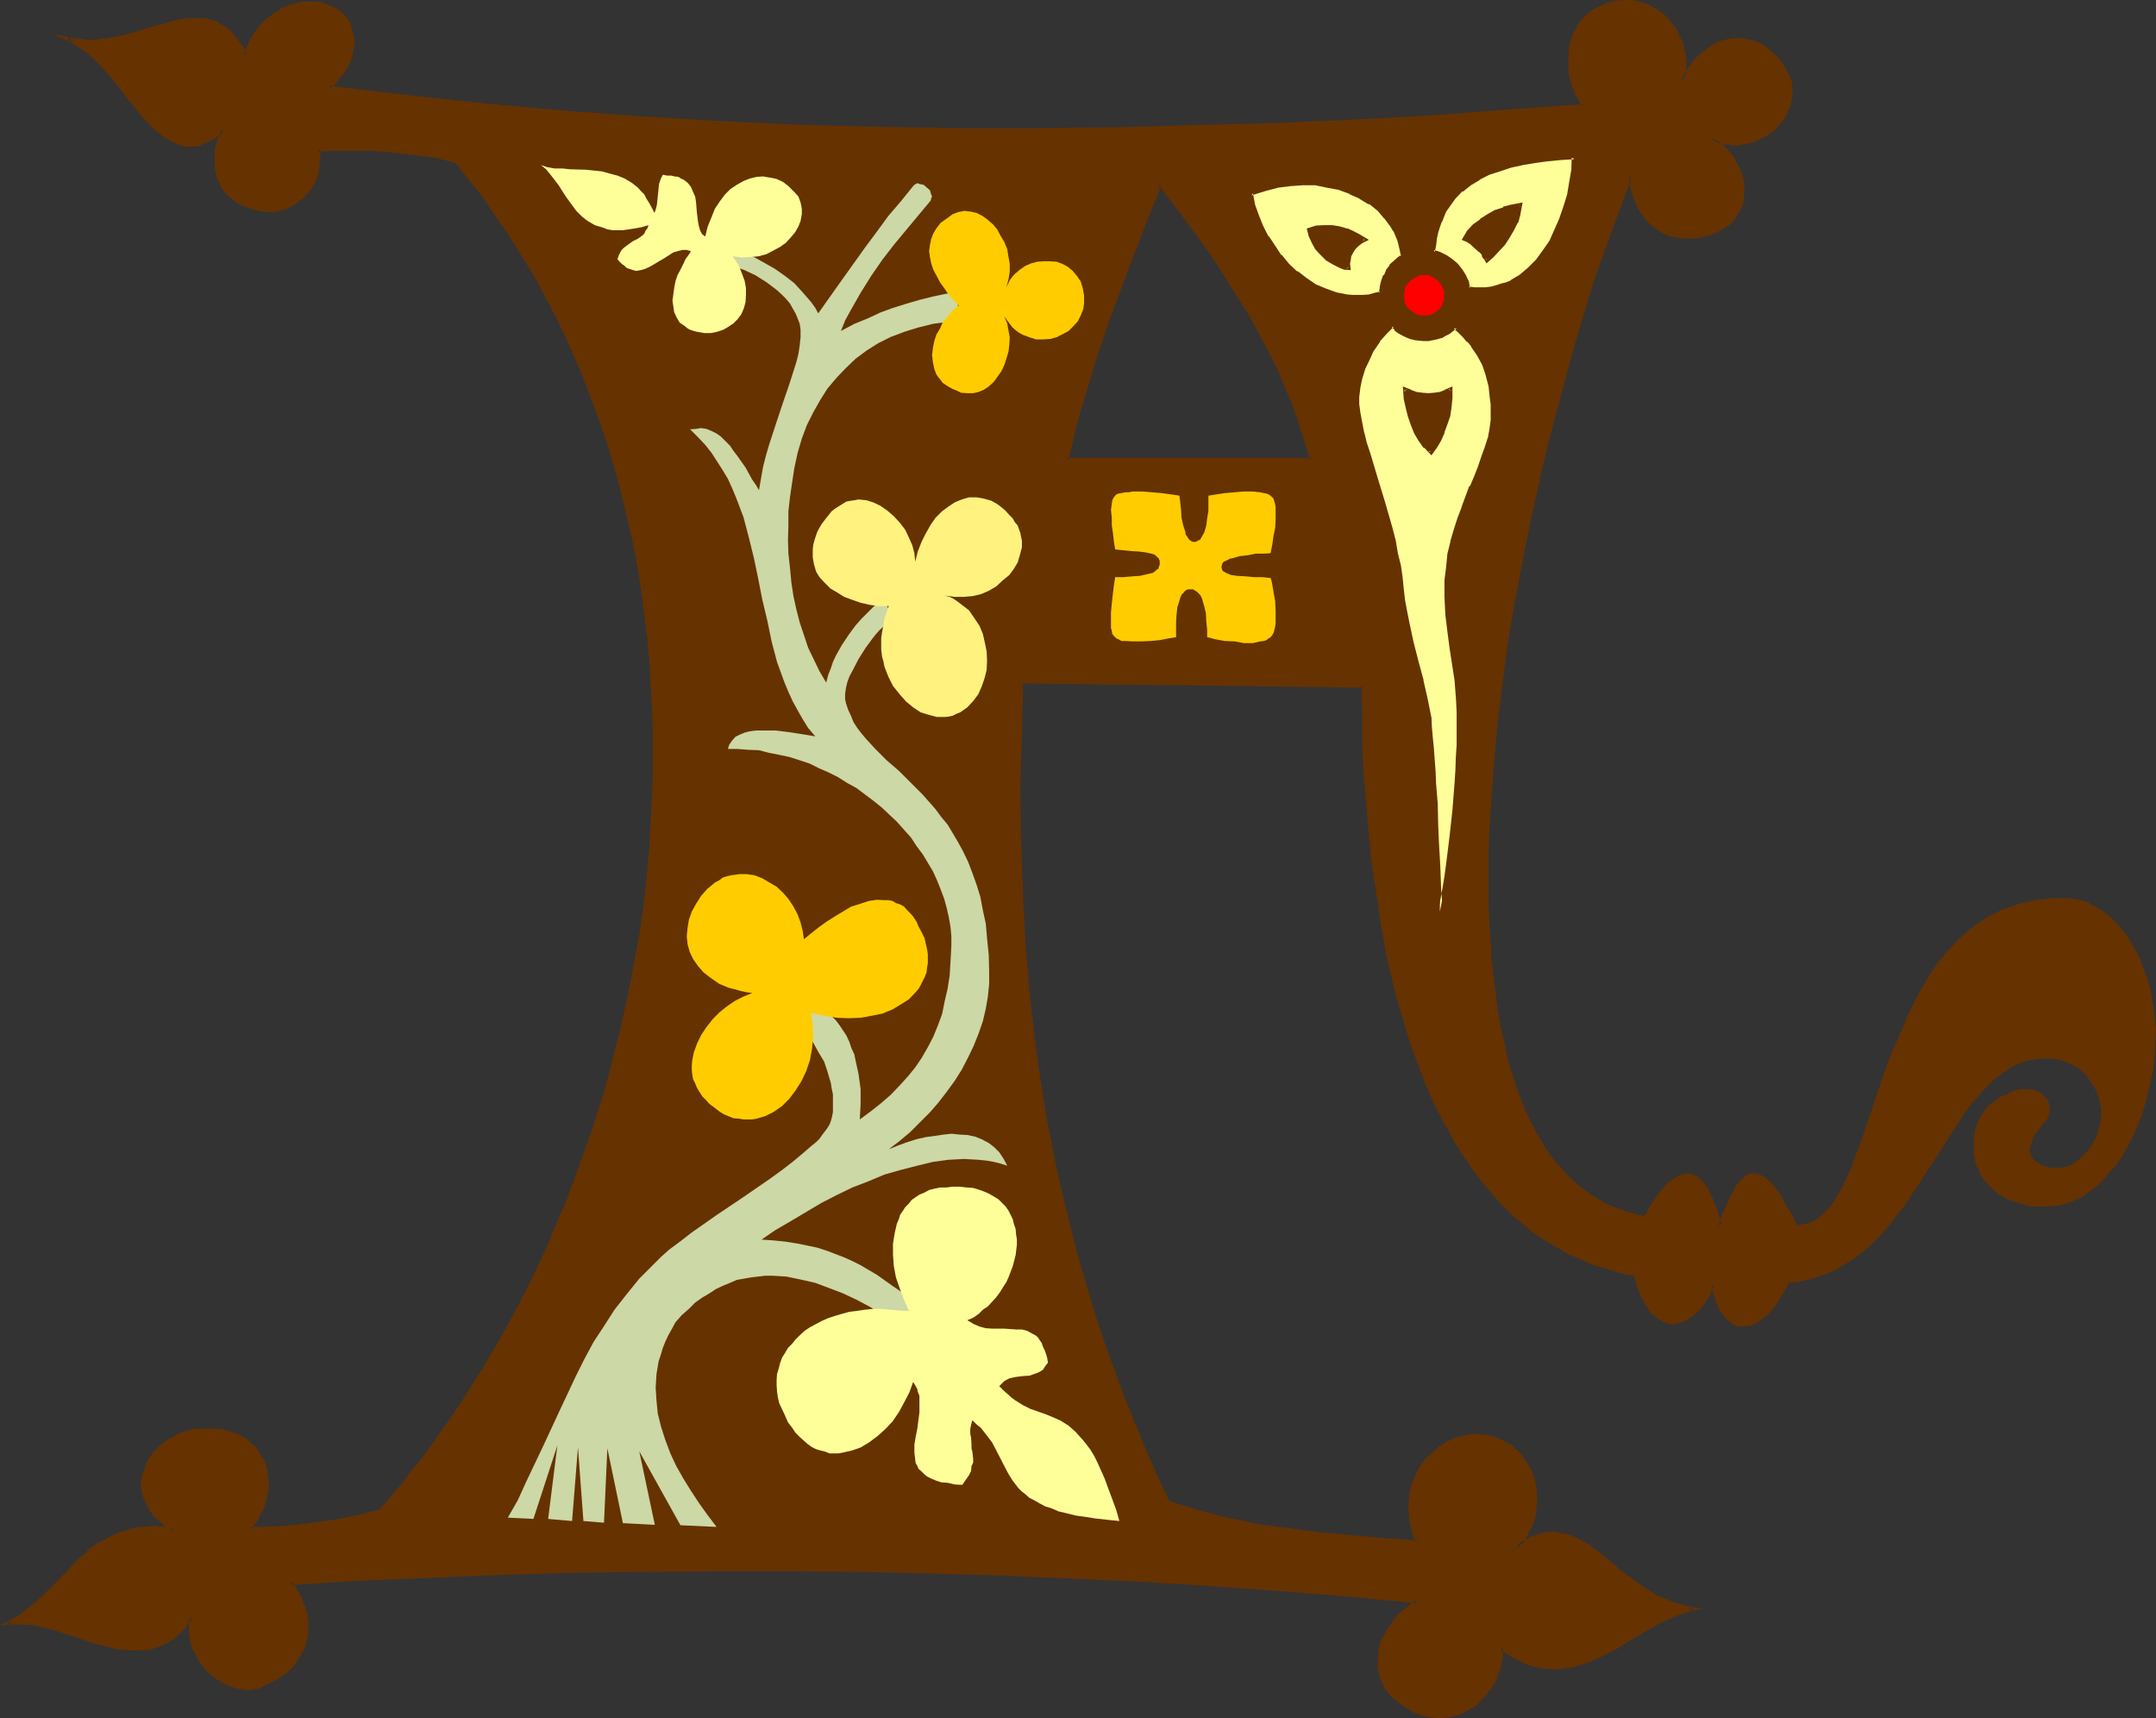
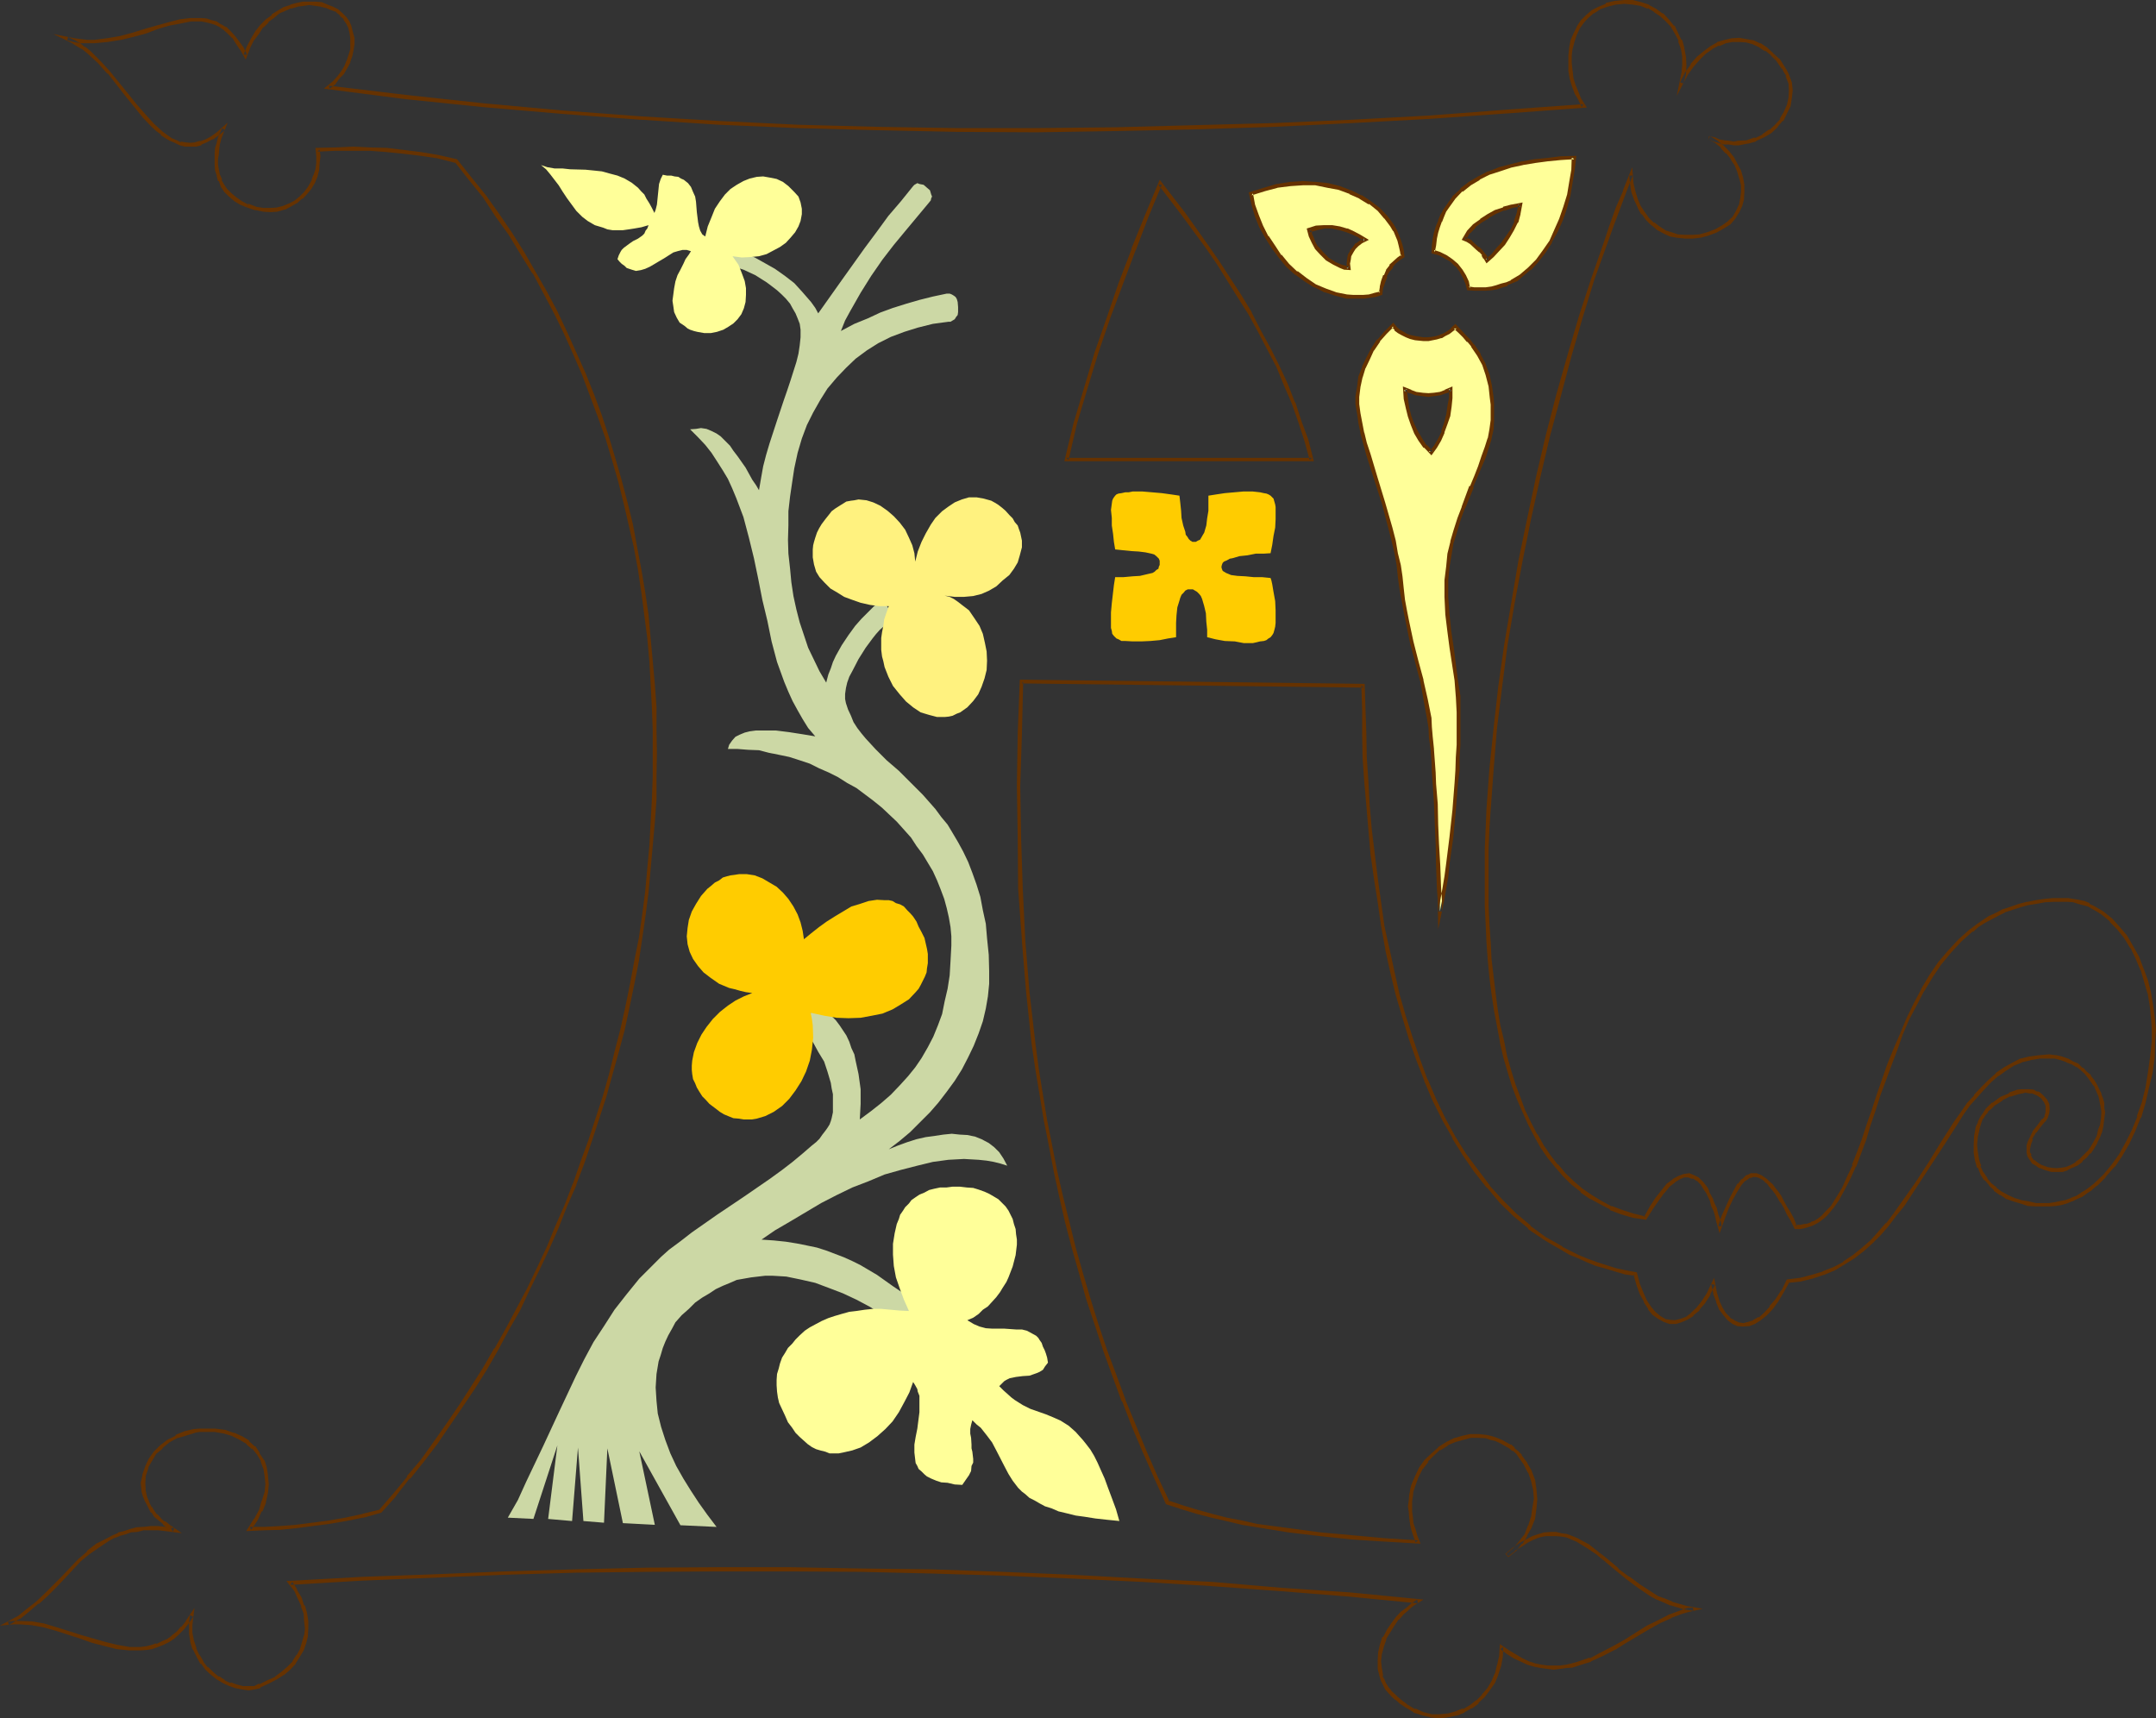
<svg xmlns="http://www.w3.org/2000/svg" xmlns:ns1="http://sodipodi.sourceforge.net/DTD/sodipodi-0.dtd" xmlns:ns2="http://www.inkscape.org/namespaces/inkscape" version="1.0" width="130.378mm" height="103.911mm" id="svg25" ns1:docname="Medieval F.wmf">
  <rect width="100%" height="100%" fill="#333333" stroke="none" />
  <ns1:namedview id="namedview25" pagecolor="#ffffff" bordercolor="#000000" borderopacity="0.25" ns2:showpageshadow="2" ns2:pageopacity="0.0" ns2:pagecheckerboard="0" ns2:deskcolor="#d1d1d1" ns2:document-units="mm" />
  <defs id="defs1">
    <pattern id="WMFhbasepattern" patternUnits="userSpaceOnUse" width="6" height="6" x="0" y="0" />
  </defs>
-   <path style="fill:#663200;fill-opacity:1;fill-rule:evenodd;stroke:none" d="m 56.64,47.04 -1.536,-0.768 -1.44,-0.864 -1.056,-0.96 -1.056,-0.96 -0.576,-1.152 -0.672,-1.056 -0.48,-1.152 -0.192,-1.344 -0.096,-1.056 -0.192,-1.344 0.192,-1.248 0.096,-1.152 0.384,-1.344 0.288,-1.056 0.768,-2.112 -1.248,1.152 -1.44,0.96 -1.344,0.576 -1.056,0.48 -1.344,0.384 -1.152,0.192 -1.056,-0.192 -1.152,-0.192 -1.152,-0.48 -0.96,-0.48 -1.152,-0.672 -0.96,-0.768 -0.96,-0.864 -1.152,-0.96 -1.92,-2.016 -2.112,-2.496 -1.92,-2.592 L 24.96,16.512 22.656,14.304 20.448,12 19.296,11.04 17.952,10.272 16.704,9.408 15.36,8.928 l 1.632,0.192 1.44,0.288 1.632,0.192 1.44,-0.192 3.072,-0.192 2.976,-0.576 2.88,-0.672 2.784,-0.864 2.688,-0.768 2.784,-0.768 2.4,-0.672 2.592,-0.288 h 2.304 l 1.056,0.096 1.152,0.192 1.152,0.48 0.96,0.48 1.152,0.672 0.96,0.768 0.96,1.152 0.96,1.152 0.768,1.44 1.056,1.632 0.768,-1.92 0.768,-1.824 1.056,-1.632 1.056,-1.248 1.344,-1.344 1.248,-0.96 1.344,-0.96 1.248,-0.768 1.44,-0.48 1.44,-0.48 1.536,-0.192 h 1.248 1.44 l 1.344,0.192 1.248,0.288 1.152,0.48 1.248,0.672 0.864,0.768 0.96,0.864 0.48,0.96 0.672,1.056 0.288,1.152 0.192,1.344 v 1.248 l -0.192,1.44 -0.288,1.344 -0.384,1.248 -0.576,1.344 -0.864,1.248 -0.768,1.344 -1.152,1.056 -1.152,0.96 17.664,2.304 17.76,1.92 17.76,1.44 18.144,1.536 17.856,0.96 18.144,0.768 18.24,0.672 18.144,0.096 18.048,0.192 18.144,-0.192 18.048,-0.48 17.952,-0.576 17.952,-0.864 17.76,-0.96 17.664,-1.152 17.568,-1.44 -0.96,-1.44 -0.768,-1.44 -0.48,-1.632 -0.672,-1.728 -0.192,-1.632 -0.192,-1.824 v -1.728 l 0.384,-1.632 0.288,-1.632 0.48,-1.632 0.864,-1.44 0.96,-1.44 0.96,-1.152 1.248,-1.152 1.632,-0.768 1.632,-0.672 2.112,-0.48 1.92,-0.192 h 1.92 l 1.824,0.384 1.728,0.672 1.632,0.768 1.44,1.152 1.344,1.152 1.152,1.44 0.96,1.632 0.768,1.536 0.48,1.824 0.288,1.92 0.192,1.92 -0.192,2.016 -0.48,2.016 1.152,-2.208 1.344,-1.824 1.44,-1.632 1.44,-1.248 1.44,-1.152 1.632,-0.768 1.44,-0.672 L 396,9.12 h 1.536 l 1.536,0.096 1.536,0.384 1.536,0.768 1.44,0.864 1.44,1.248 1.44,1.344 1.152,1.536 0.48,0.864 0.48,0.96 0.48,1.728 0.192,1.824 v 1.728 l -0.48,1.632 -0.672,1.824 -0.96,1.44 -1.152,1.44 -1.248,1.344 -1.632,0.96 -1.824,0.768 -1.92,0.672 -2.112,0.096 h -0.96 -1.152 l -1.152,-0.096 -1.056,-0.384 -1.152,-0.288 -1.152,-0.48 1.632,0.96 1.248,1.152 1.344,1.248 1.152,1.344 0.768,1.44 0.768,1.632 0.48,1.632 0.192,1.536 0.192,1.536 -0.192,1.536 -0.48,1.536 -0.48,1.44 -0.96,1.44 -1.152,1.152 -1.44,0.96 -1.632,0.768 -1.728,0.864 -1.824,0.48 -1.728,0.096 h -1.632 l -1.632,-0.096 -1.632,-0.48 -1.44,-0.48 -1.44,-0.864 -1.344,-0.96 -1.056,-1.248 -0.96,-1.344 -1.056,-1.44 -0.576,-1.632 -0.672,-1.728 -0.48,-1.824 -0.192,-2.112 -1.44,3.744 -1.44,3.84 -1.44,3.936 -1.44,4.128 -2.784,8.256 -2.784,8.64 -2.688,8.832 -2.4,9.024 -2.496,9.408 -2.208,9.408 -2.112,9.504 -1.92,9.504 -1.824,9.6 -1.44,9.696 -1.44,9.504 -1.152,9.504 -0.768,9.408 -0.672,9.024 -0.192,4.512 -0.096,4.512 -0.192,4.416 v 4.32 l 0.192,4.416 0.096,4.032 0.192,4.224 0.288,4.032 0.384,3.84 0.48,3.936 0.576,3.648 0.48,3.744 0.864,3.552 0.768,3.36 0.864,3.456 1.056,3.072 1.056,3.072 1.248,2.88 1.248,2.784 1.344,2.688 1.632,2.4 1.632,2.496 1.536,2.112 1.824,2.016 1.92,2.016 2.112,1.536 2.112,1.632 2.208,1.344 2.304,1.152 2.592,0.96 2.592,0.768 2.784,0.48 1.248,-2.208 1.248,-2.112 1.536,-1.632 1.056,-1.44 1.344,-0.96 1.152,-0.864 1.056,-0.288 1.152,-0.192 1.152,0.384 0.96,0.48 0.96,0.96 0.864,1.248 0.48,0.864 0.768,1.728 0.48,1.152 0.384,1.152 0.48,1.056 0.288,1.344 0.288,1.44 0.96,-2.4 0.864,-2.112 0.96,-1.92 0.768,-1.824 0.96,-1.248 0.864,-1.152 0.96,-0.672 0.48,-0.288 0.48,-0.192 h 0.48 0.48 0.48 l 0.672,0.384 0.48,0.288 0.672,0.48 0.48,0.48 0.672,0.672 0.576,0.768 0.672,0.864 0.672,0.96 0.768,1.056 0.672,1.344 0.768,1.44 0.672,1.44 0.768,1.632 h 1.056 l 0.96,-0.192 0.96,-0.096 0.768,-0.384 0.96,-0.48 0.864,-0.48 0.576,-0.672 0.864,-0.576 1.44,-1.824 1.248,-1.92 1.344,-2.112 1.248,-2.592 1.152,-2.688 1.152,-2.976 1.152,-3.072 1.056,-3.168 1.152,-3.456 1.152,-3.36 2.4,-6.912 1.344,-3.552 1.44,-3.648 1.44,-3.36 1.632,-3.36 1.728,-3.264 2.016,-3.072 1.92,-3.072 2.208,-2.688 2.496,-2.592 2.592,-2.304 1.44,-0.96 1.44,-0.96 1.44,-0.96 1.632,-0.864 1.632,-0.576 3.36,-1.344 1.824,-0.288 1.92,-0.48 1.92,-0.192 2.112,-0.192 2.112,-0.096 1.248,0.096 h 1.152 l 1.248,0.384 1.152,0.288 1.152,0.48 1.152,0.48 0.96,0.672 0.96,0.672 1.92,1.536 1.824,1.824 1.632,2.112 1.44,2.208 1.056,2.496 1.152,2.592 0.96,2.688 0.672,2.784 0.48,2.688 0.48,2.784 0.192,2.88 -0.192,2.592 -0.096,3.744 -0.576,3.552 -0.576,3.36 -0.96,3.456 -0.96,3.168 -1.344,3.072 -1.248,3.072 -1.632,2.784 -1.824,2.4 -1.92,2.304 -1.92,1.92 -0.96,0.768 -1.152,0.864 -1.152,0.672 -1.152,0.576 -1.248,0.672 -1.152,0.288 -1.248,0.384 -1.344,0.288 h -1.248 l -1.344,0.192 -1.728,-0.192 -1.824,-0.192 -1.632,-0.288 -1.536,-0.48 -1.632,-0.768 -1.344,-0.864 -1.248,-0.96 -1.152,-0.96 -1.152,-1.248 -0.768,-1.344 -0.672,-1.44 -0.48,-1.632 -0.288,-1.632 v -1.92 l 0.096,-1.92 0.384,-2.112 0.288,-0.96 0.48,-0.96 0.672,-0.864 0.672,-0.96 0.576,-0.576 0.864,-0.864 1.728,-1.152 1.92,-0.96 2.016,-0.672 0.768,-0.096 h 0.96 0.864 l 0.768,0.096 0.672,0.192 0.48,0.384 0.96,0.576 0.768,0.864 0.384,0.96 0.096,0.96 v 0.96 l -0.288,0.768 -0.672,0.864 -0.96,1.248 -1.152,1.344 -0.768,1.632 -0.288,0.768 -0.192,0.768 -0.192,0.864 0.192,0.672 0.192,0.768 0.288,0.768 0.672,0.672 0.576,0.48 1.056,0.672 1.056,0.48 1.344,0.192 1.248,0.096 1.152,-0.096 1.152,-0.384 1.152,-0.48 1.056,-0.576 0.96,-0.864 1.056,-0.768 0.768,-0.96 0.768,-1.152 0.864,-1.152 0.48,-1.248 0.48,-1.344 0.288,-1.248 0.384,-1.536 v -1.44 -0.96 l -0.192,-0.96 -0.192,-1.152 -0.48,-0.96 -0.288,-1.152 -0.672,-1.056 -0.672,-0.96 -0.576,-1.056 -0.864,-0.96 -0.96,-0.768 -0.96,-0.672 -1.152,-0.672 -1.248,-0.576 -1.344,-0.384 -1.248,-0.288 -1.44,-0.192 h -2.304 l -2.112,0.384 -1.92,0.576 -1.92,0.864 -1.92,0.96 -1.824,1.248 -1.632,1.632 -1.536,1.632 -1.632,1.824 -1.632,1.92 -1.44,2.112 -1.44,2.112 -3.072,4.512 -2.976,4.8 -3.072,4.704 -3.168,4.704 -1.632,2.208 -1.824,2.112 -1.728,2.112 -1.824,1.92 -2.112,1.824 -2.112,1.632 -2.016,1.44 -2.496,1.248 -2.208,0.96 -2.592,1.056 -2.784,0.48 -2.688,0.288 -1.344,2.4 -1.248,1.92 -1.344,1.824 -1.248,1.44 -1.344,1.152 -1.44,0.672 -1.152,0.48 -1.248,0.096 h -1.152 l -1.152,-0.576 -0.96,-0.672 -0.96,-0.96 -0.768,-1.344 -0.672,-1.632 -0.672,-1.92 -0.48,-2.112 -0.48,1.152 -0.672,0.96 -1.056,1.92 -1.344,1.632 -1.248,1.152 -1.344,0.96 -1.248,0.672 -1.344,0.192 H 381.6 l -1.152,-0.384 -1.248,-0.576 -1.152,-1.056 -0.96,-1.056 -0.96,-1.632 -1.056,-1.824 -0.576,-2.112 -0.672,-2.208 -2.4,-0.48 -2.112,-0.48 -2.304,-0.672 -2.112,-0.768 -2.016,-0.864 -2.112,-0.768 -2.016,-0.96 -1.92,-0.96 -1.92,-1.152 -1.728,-1.152 -3.648,-2.592 -3.36,-2.784 -3.072,-3.072 -2.88,-3.36 -2.88,-3.552 -2.592,-3.744 -2.496,-4.032 -2.208,-4.224 -2.112,-4.32 -1.92,-4.512 -1.824,-4.512 -1.728,-4.896 -1.632,-4.992 -1.344,-5.184 -1.248,-4.992 -1.152,-5.376 -1.152,-5.28 -0.768,-5.376 -0.768,-5.472 -0.672,-5.472 -0.672,-5.472 -0.48,-5.664 -0.288,-5.472 -0.384,-5.568 -0.096,-5.472 -0.192,-5.472 v -5.472 l -78.048,-0.96 -0.48,11.904 -0.384,12 0.192,11.808 0.288,11.712 0.672,11.808 0.96,11.808 1.44,11.616 0.864,6.048 0.768,5.76 0.96,5.856 1.152,5.76 1.152,5.856 1.248,5.856 1.536,5.76 1.44,5.856 1.632,5.76 1.728,5.856 1.824,5.952 2.016,5.856 2.016,5.664 2.208,5.952 2.496,5.856 2.4,5.76 2.592,5.856 2.592,5.856 3.36,1.056 3.36,0.96 3.264,0.96 3.552,0.864 3.36,0.672 3.552,0.576 7.104,1.152 7.296,0.96 7.488,0.672 7.392,0.48 7.488,0.48 -0.576,-1.44 -0.48,-1.248 -0.288,-1.536 -0.288,-1.248 v -1.344 l -0.192,-1.248 0.192,-1.344 v -1.056 l 0.096,-1.152 0.384,-1.152 0.768,-2.112 0.96,-1.92 1.344,-1.632 1.44,-1.632 1.632,-1.248 1.632,-0.96 1.728,-0.96 1.824,-0.48 1.728,-0.384 1.92,-0.096 1.632,0.096 1.344,0.384 1.056,0.48 1.152,0.48 1.92,0.96 0.96,0.768 0.672,0.672 0.864,0.768 1.248,1.824 0.96,1.728 0.672,2.112 0.48,2.016 v 2.208 l -0.192,2.112 -0.288,2.112 -0.672,1.92 -0.96,1.92 -1.248,1.824 -1.344,1.632 -1.728,1.248 1.536,-1.248 1.536,-0.96 1.536,-1.056 1.344,-0.576 1.44,-0.48 1.344,-0.384 1.248,-0.096 h 1.152 l 1.248,0.096 1.344,0.384 1.056,0.288 1.152,0.672 2.304,1.248 2.208,1.632 2.496,1.824 2.208,1.92 2.4,2.112 2.592,1.728 2.784,1.824 1.44,0.768 1.632,0.672 1.632,0.768 1.44,0.48 1.824,0.384 1.728,0.288 -1.248,0.288 -1.344,0.384 -2.784,0.96 -2.496,1.248 -2.496,1.44 -5.28,3.072 -2.592,1.632 -2.784,1.344 -2.592,1.248 -2.688,0.96 -1.344,0.384 -1.44,0.288 -1.44,0.192 h -1.44 -1.44 l -1.344,-0.384 -1.44,-0.288 -1.632,-0.48 -1.44,-0.48 -1.632,-0.864 -1.44,-0.96 -1.632,-1.248 -0.192,2.208 -0.288,2.016 -0.672,1.92 -0.768,1.728 -0.96,1.824 -1.152,1.44 -1.44,1.344 -1.44,1.056 -1.632,0.96 -1.824,0.672 -1.728,0.48 -1.824,0.192 -1.92,-0.192 -1.92,-0.288 -2.112,-0.864 -1.92,-1.056 -1.152,-0.864 -0.96,-0.768 -0.768,-0.864 -0.864,-0.768 -0.48,-0.768 -0.672,-0.864 -0.48,-0.96 -0.288,-0.768 -0.288,-1.824 -0.192,-1.728 0.192,-1.824 0.48,-1.728 0.576,-1.632 0.864,-1.632 1.152,-1.44 0.96,-1.44 1.152,-1.344 1.248,-1.152 1.152,-0.768 1.152,-0.768 -15.552,-1.536 -15.648,-1.248 -15.84,-1.152 -16.032,-0.96 -16.032,-0.768 -15.936,-0.672 -16.224,-0.48 -16.128,-0.384 -16.128,-0.096 h -16.32 l -16.32,0.096 -16.32,0.384 -16.32,0.288 -16.32,0.672 -16.32,0.768 -16.32,0.864 1.248,1.728 0.96,1.824 0.672,1.728 0.48,1.824 0.288,1.632 v 1.728 l -0.096,1.632 -0.384,1.632 -0.48,1.632 -0.768,1.44 -0.96,1.44 -1.344,1.248 -1.248,1.152 -1.632,1.152 -1.824,0.96 -1.92,0.864 -1.248,0.288 -1.344,0.192 h -1.44 l -1.248,-0.384 -1.44,-0.48 -1.536,-0.672 -1.248,-0.768 -1.344,-1.152 -1.248,-1.152 -0.96,-1.248 -0.96,-1.44 -0.864,-1.632 -0.576,-1.824 -0.192,-1.728 -0.192,-1.92 0.384,-2.112 -0.96,1.44 -1.152,1.248 -1.152,1.152 -1.152,0.96 -1.152,0.864 -1.056,0.576 -1.344,0.576 -1.152,0.288 -1.248,0.288 H 32.16 l -1.248,0.192 -1.44,-0.192 -2.592,-0.288 -2.784,-0.672 -2.88,-0.768 -2.784,-0.96 -5.664,-1.824 -2.88,-0.672 -2.688,-0.48 -2.592,-0.288 -1.536,0.192 H 1.824 l 2.4,-1.344 2.304,-1.632 2.112,-1.536 1.92,-2.016 1.92,-1.92 1.92,-2.112 3.744,-3.648 2.112,-1.824 2.112,-1.632 2.208,-1.44 1.344,-0.672 1.248,-0.48 1.344,-0.48 1.44,-0.288 1.248,-0.288 1.632,-0.384 h 1.632 1.632 l 1.728,0.192 2.016,0.192 -1.344,-0.864 -0.96,-0.672 -0.96,-0.768 -0.96,-0.96 -0.672,-0.864 -0.672,-0.96 -0.48,-0.96 -0.48,-0.768 -0.288,-0.96 -0.192,-0.96 -0.192,-2.016 0.384,-1.728 0.48,-1.824 0.768,-1.728 1.152,-1.44 1.44,-1.44 1.632,-1.344 1.824,-0.96 2.112,-0.768 2.016,-0.672 H 45.6 l 1.152,-0.192 2.4,0.192 2.112,0.288 2.112,0.48 1.728,0.864 1.536,1.056 1.248,1.152 1.152,1.44 0.96,1.632 0.672,1.632 0.288,1.824 v 1.92 l -0.192,1.92 -0.48,2.112 -0.768,1.92 -0.96,2.112 -1.44,2.112 3.36,-0.192 3.552,-0.192 3.552,-0.288 3.744,-0.288 3.84,-0.672 3.744,-0.672 4.032,-0.768 4.032,-0.96 3.264,-3.744 3.168,-3.84 3.072,-4.032 2.976,-4.128 3.072,-4.032 2.88,-4.128 2.784,-4.416 2.592,-4.32 2.688,-4.416 2.4,-4.512 2.496,-4.512 2.4,-4.704 2.208,-4.704 2.304,-4.8 2.112,-4.704 1.92,-4.8 1.92,-4.896 2.016,-4.992 1.536,-4.992 1.824,-5.088 1.44,-4.992 1.632,-5.184 1.248,-4.992 1.344,-5.184 1.152,-5.184 1.056,-5.28 0.96,-5.184 0.864,-5.28 0.768,-5.184 0.672,-5.376 0.672,-5.184 0.48,-5.28 0.288,-5.376 0.384,-5.28 0.096,-5.184 v -5.376 -5.28 l -0.096,-5.184 -0.384,-5.376 -0.288,-5.28 -0.48,-5.184 -0.672,-5.184 -0.768,-5.184 -0.672,-5.184 -1.152,-5.184 -0.96,-5.184 -1.152,-4.992 -1.248,-4.992 -1.44,-4.992 -1.632,-4.992 -1.632,-4.896 -1.824,-4.8 -1.92,-4.704 -1.92,-4.896 -2.304,-4.608 -2.208,-4.704 -2.304,-4.512 -2.592,-4.512 -2.592,-4.416 -2.688,-4.32 -3.072,-4.416 -2.88,-4.224 -3.264,-4.128 -3.264,-4.032 -4.032,-0.864 -4.032,-0.672 -3.84,-0.576 -3.936,-0.384 -3.84,-0.288 H 80.64 76.608 l -4.032,0.288 0.192,1.44 v 1.536 l -0.192,1.536 -0.48,1.344 -0.48,1.44 -0.768,1.344 -0.96,1.248 -0.96,0.96 -1.344,0.96 -1.248,0.864 -1.344,0.48 -1.632,0.48 L 61.728,48 h -1.536 l -1.824,-0.288 z m 208.416,-4.992 -2.88,7.488 -3.072,7.584 -2.88,7.584 -2.976,7.872 -2.592,8.064 -2.592,8.16 -2.208,8.064 -2.112,8.256 h 56.064 l -1.248,-4.416 -1.344,-4.32 -1.632,-4.224 -1.632,-4.224 -1.92,-4.224 -2.112,-4.032 -2.112,-4.032 -2.208,-4.032 -2.304,-3.84 -2.592,-3.936 -2.4,-3.84 -2.592,-3.744 -5.28,-7.296 z" id="path1" />
  <path style="fill:#663200;fill-opacity:1;fill-rule:evenodd;stroke:none" d="m 265.056,41.088 -3.36,8.064 -3.072,7.584 v 0.192 l -2.976,7.776 -2.688,7.872 -2.784,7.968 -2.4,8.064 -2.4,8.064 -2.112,8.736 h 57.024 l -1.248,-4.896 -1.536,-4.128 -1.44,-4.416 h -0.096 l -1.632,-4.224 -1.92,-4.128 -2.016,-4.032 -2.208,-4.032 -2.112,-4.128 v -0.096 l -2.4,-3.936 -2.496,-3.84 -2.496,-3.84 -2.592,-3.744 -5.184,-7.296 -5.856,-7.584 -0.288,1.152 5.28,6.912 5.376,7.296 2.592,3.744 2.4,3.84 2.4,3.84 2.496,3.936 2.208,4.032 2.112,4.032 2.112,4.032 1.728,4.224 1.824,4.224 1.44,4.128 1.44,4.416 1.152,4.224 0.48,-0.48 h -56.064 l 0.48,0.48 1.92,-8.256 2.4,-8.064 2.496,-8.16 2.688,-7.872 2.976,-7.968 2.88,-7.68 v 0.096 l 2.88,-7.584 3.072,-7.392 h -0.768 z" id="path2" />
  <path style="fill:#663200;fill-opacity:1;fill-rule:evenodd;stroke:none" d="m 56.736,46.56 v 0.192 l -1.44,-0.768 -1.248,-0.864 -1.152,-0.96 -0.96,-0.96 0.096,0.192 -0.768,-1.152 -0.672,-1.152 h 0.192 l -0.48,-1.152 v 0.192 l -0.288,-1.344 -0.192,-1.248 v 0.192 -1.344 l 0.192,-1.152 0.096,-1.248 0.192,-1.344 v 0.192 l 0.288,-1.152 1.44,-3.648 -2.496,2.208 -1.344,0.96 -1.248,0.672 -1.344,0.48 0.192,-0.192 -1.344,0.384 h 0.192 l -1.248,0.096 h 0.096 l -1.056,-0.096 -1.152,-0.192 0.096,0.192 -0.96,-0.48 -1.152,-0.48 -0.96,-0.672 -1.056,-0.768 0.096,0.096 -1.056,-0.96 -1.056,-0.96 -1.92,-2.112 -2.112,-2.4 -1.92,-2.4 -4.224,-5.184 -2.112,-2.304 -2.208,-2.208 -1.152,-0.96 H 19.392 L 18.336,9.888 16.992,9.12 H 16.896 L 15.552,8.448 15.36,9.216 16.896,9.6 18.432,9.888 h 1.44 0.192 1.44 L 24.576,9.6 27.552,9.12 h 0.096 l 2.784,-0.672 2.88,-0.768 2.784,-1.056 2.592,-0.768 2.592,-0.48 2.4,-0.48 h 2.304 l 1.056,0.192 1.152,0.288 0.96,0.288 0.96,0.48 0.96,0.672 0.96,0.864 1.056,1.056 V 8.64 l 0.768,1.248 0.96,1.44 v -0.096 l 1.344,2.4 1.056,-2.784 L 58.08,9.12 V 9.216 L 59.232,7.68 60.192,6.144 V 6.336 L 61.44,5.088 h -0.192 l 1.344,-0.96 1.248,-1.056 1.344,-0.576 1.44,-0.672 -0.192,0.192 1.632,-0.48 h -0.192 l 1.536,-0.192 1.248,-0.192 1.44,0.192 H 72 l 1.44,0.192 h -0.192 l 1.248,0.288 1.152,0.48 1.344,0.48 H 76.8 l 0.96,0.768 h -0.192 l 1.056,0.864 h -0.192 l 0.672,0.96 0.48,0.96 0.288,1.152 0.192,1.248 V 8.64 9.888 11.232 L 79.68,12.48 79.2,13.92 v -0.096 l -0.48,1.248 -0.768,1.248 -0.864,1.152 -1.056,1.152 -2.016,1.632 18.624,2.4 17.76,1.824 17.952,1.536 17.952,1.344 h 0.192 l 17.856,1.152 18.144,0.768 18.24,0.48 18.144,0.384 18.048,0.096 18.144,-0.288 18.048,-0.384 17.952,-0.576 17.952,-0.864 17.76,-0.96 17.664,-1.248 h 0.096 l 18.144,-1.344 -1.344,-2.112 -0.576,-1.44 -0.672,-1.632 -0.48,-1.536 -0.192,-1.824 v 0.192 L 359.232,14.4 v -1.728 l 0.192,-1.632 v 0.192 l 0.48,-1.824 0.48,-1.44 0.672,-1.44 0.96,-1.344 0.96,-1.056 1.344,-1.152 v 0.096 l 1.44,-0.96 1.632,-0.576 1.92,-0.48 2.112,-0.192 h -0.192 l 1.92,0.192 1.824,0.288 1.632,0.672 V 1.824 l 1.536,0.96 h -0.096 l 1.44,0.96 1.248,1.152 1.344,1.44 -0.192,-0.192 0.96,1.632 0.864,1.632 h -0.192 l 0.672,1.824 0.288,1.728 v 1.92 l -0.192,2.016 v -0.192 l -1.056,5.184 2.592,-4.896 1.248,-1.728 1.44,-1.632 1.344,-1.344 1.536,-1.056 h -0.096 l 1.632,-0.864 v 0.192 l 1.536,-0.672 h -0.096 L 396,9.6 h 1.536 -0.096 l 1.632,0.096 1.44,0.384 1.44,0.672 1.44,0.96 V 11.52 l 1.44,1.152 h -0.096 l 1.44,1.44 -0.192,-0.192 -0.672,-1.728 -1.44,-1.344 -1.44,-0.96 H 402.24 L 400.8,9.216 399.168,8.928 397.536,8.64 396,8.736 h -0.192 l -1.632,0.384 -1.728,0.48 v 0.096 l -1.536,0.864 -1.536,1.152 -1.536,1.248 -1.44,1.632 v 0.192 l -1.248,1.728 -1.152,2.304 0.768,0.288 0.576,-2.112 0.096,-2.112 -0.096,-1.92 -0.384,-1.92 V 10.848 L 384.48,9.12 h -0.192 L 383.52,7.488 382.752,5.856 h -0.192 l -1.152,-1.44 -1.248,-1.344 h -0.192 l -1.44,-1.056 -1.632,-0.864 V 1.056 L 375.072,0.48 373.152,0 h -1.92 l -2.112,0.192 -2.112,0.48 v 0.192 l -1.632,0.672 -1.536,0.768 -1.344,1.152 -1.152,1.152 -0.096,0.096 -0.864,1.344 v 0.096 l -0.768,1.536 -0.672,1.536 -0.288,1.632 -0.192,1.824 v 1.728 1.824 l 0.288,1.728 0.48,1.632 0.672,1.824 0.864,1.44 v 0.096 l 0.768,1.536 0.288,-0.672 -17.376,1.248 -17.664,1.344 -17.76,0.96 -17.952,0.768 -17.952,0.48 -18.048,0.48 -18.144,0.192 H 218.88 l -18.144,-0.288 -18.24,-0.48 -18.144,-0.864 -17.856,-1.056 -17.952,-1.344 -17.952,-1.632 -17.76,-1.92 -17.664,-2.112 0.192,0.672 1.248,-0.96 0.96,-1.344 1.056,-1.056 0.096,-0.192 0.672,-1.152 0.672,-1.248 v -0.192 l 0.48,-1.344 0.288,-1.44 0.192,-1.248 V 9.888 8.64 L 80.64,7.296 80.352,6.144 V 6.048 L 79.872,4.896 79.2,3.936 78.24,2.976 77.28,2.112 76.128,1.536 74.88,1.056 73.536,0.48 H 73.44 L 72.096,0.384 h -1.44 -1.248 -0.192 l -1.44,0.288 -1.44,0.384 V 1.152 L 64.8,1.632 63.36,2.496 62.112,3.264 v 0.192 l -1.344,0.96 -1.248,1.248 -1.152,1.44 -0.96,1.632 -0.96,1.824 -0.768,1.92 h 0.768 L 55.68,10.848 54.624,9.408 53.664,8.16 52.704,7.104 51.744,6.144 H 51.552 L 50.592,5.568 H 50.496 L 49.536,4.896 48.384,4.608 47.232,4.224 46.08,4.128 H 45.984 43.68 43.488 l -2.4,0.288 -2.592,0.672 -2.784,0.768 -2.688,0.768 -2.784,0.864 -2.88,0.768 -2.88,0.48 -2.976,0.384 h -1.44 l -1.632,-0.192 -1.44,-0.192 -4.8,-0.96 4.32,2.112 1.344,0.864 1.056,0.576 1.152,0.96 2.304,2.112 2.208,2.496 v -0.192 l 4.032,5.184 2.112,2.592 1.92,2.4 2.016,2.112 1.056,0.96 1.056,0.768 v 0.192 l 1.056,0.672 0.96,0.576 1.152,0.48 1.152,0.576 1.152,0.288 h 1.248 1.152 0.192 l 1.152,-0.288 0.096,-0.192 1.152,-0.48 1.248,-0.672 h 0.192 l 1.344,-0.96 1.44,-1.152 -0.672,-0.48 -0.96,2.112 -0.288,1.152 v 0.096 l -0.384,1.152 -0.096,1.344 v 1.056 0.192 1.344 l 0.096,1.248 0.384,1.152 v 0.192 l 0.288,1.056 h 0.192 l 0.48,1.344 0.768,1.152 0.96,0.96 1.344,1.152 1.248,0.768 1.632,0.672 z" id="path3" />
  <path style="fill:#663200;fill-opacity:1;fill-rule:evenodd;stroke:none" d="m 405.984,13.92 1.248,1.824 v -0.192 l 0.48,0.96 0.576,0.864 h -0.192 l 0.672,1.728 v -0.192 l 0.096,1.824 -0.096,1.728 v -0.096 l -0.384,1.728 V 24 l -0.672,1.536 -0.96,1.632 h 0.192 l -1.248,1.344 -1.344,1.248 v -0.192 l -1.632,1.152 h 0.192 l -1.824,0.864 v -0.192 l -1.92,0.672 h 0.192 l -2.112,0.096 -0.96,0.192 -1.152,-0.192 -1.152,-0.096 h 0.192 l -1.152,-0.192 -1.056,-0.48 -1.344,-0.288 -0.192,0.768 1.536,0.768 1.44,1.152 h -0.192 l 1.248,1.344 v -0.192 l 1.152,1.44 h -0.096 l 0.96,1.44 0.576,1.44 0.48,1.632 V 40.8 l 0.384,1.536 v 1.536 l -0.192,1.536 v -0.096 l -0.288,1.632 v -0.192 l -0.672,1.44 -0.768,1.344 -1.152,1.056 0.192,-0.096 -1.536,1.056 -1.536,0.864 -1.824,0.672 -1.728,0.48 -1.632,0.096 h -1.632 l -1.632,-0.096 -1.44,-0.48 -1.632,-0.48 h 0.192 l -1.344,-0.864 -1.248,-0.96 v 0.192 l -1.152,-1.152 -0.96,-1.344 -0.96,-1.44 -0.672,-1.632 -0.48,-1.536 -0.48,-2.016 -0.288,-3.648 -2.112,5.28 v 0.192 l -1.632,3.744 -1.44,4.032 -1.344,4.032 -2.88,8.256 -2.784,8.544 -2.592,8.832 -2.592,9.12 -2.4,9.312 -2.208,9.408 -2.016,9.504 -2.016,9.696 -1.632,9.6 -1.632,9.696 -1.344,9.504 -1.056,9.408 -0.96,9.312 -0.672,9.216 -0.192,4.512 -0.192,4.512 v 4.416 4.32 4.416 l 0.192,4.032 0.192,4.224 0.288,4.032 0.384,4.032 0.48,3.744 0.576,3.84 0.672,3.552 0.672,3.552 v 0.192 l 0.768,3.36 0.96,3.264 0.96,3.168 1.152,3.072 1.344,3.072 1.248,2.784 1.344,2.592 1.44,2.592 1.632,2.4 1.728,2.112 1.824,2.112 1.92,1.92 2.112,1.632 v 0.192 l 2.112,1.44 h 0.096 l 2.304,1.248 2.208,1.152 v 0.192 l 2.592,0.96 2.592,0.768 3.072,0.48 1.632,-2.592 1.344,-1.92 1.248,-1.728 v 0.096 l 1.152,-1.44 1.248,-0.96 h -0.096 l 1.248,-0.768 -0.192,0.096 1.152,-0.48 h 1.152 -0.288 l 1.056,0.384 v -0.192 l 0.96,0.672 -0.096,-0.192 0.96,0.96 0.768,1.248 0.48,0.672 0.864,1.824 0.288,1.152 0.48,1.056 v -0.096 l 0.384,1.248 0.288,1.344 0.768,2.688 1.344,-3.744 0.768,-2.016 0.96,-2.016 0.864,-1.536 0.96,-1.536 -0.192,0.192 0.96,-1.152 0.864,-0.576 0.48,-0.384 v 0.192 l 0.48,-0.192 h -0.192 l 0.48,-0.096 h 0.48 l 0.48,0.096 h -0.096 l 0.576,0.192 h -0.096 l 0.576,0.288 0.672,0.48 H 403.2 l 0.672,0.48 0.48,0.672 0.672,0.768 0.672,0.864 0.576,0.96 0.672,1.152 v -0.192 l 0.768,1.344 0.672,1.44 0.864,1.44 0.96,1.92 h 1.248 l 0.96,-0.192 0.96,-0.288 0.864,-0.288 0.96,-0.48 0.768,-0.48 0.864,-0.672 0.768,-0.672 1.44,-1.728 1.44,-2.016 v -0.096 l 1.152,-2.112 1.344,-2.592 1.152,-2.592 h 0.096 l 1.152,-3.072 1.152,-3.072 0.96,-3.264 1.152,-3.36 1.056,-3.36 2.592,-7.008 1.344,-3.552 1.248,-3.552 -0.576,-0.288 -1.536,3.552 -1.44,3.552 -2.4,6.912 -1.152,3.552 -1.152,3.264 -1.056,3.264 -1.152,3.072 -1.152,2.88 h 0.192 l -1.344,2.784 -1.056,2.4 -1.344,2.208 -1.248,2.016 -1.536,1.536 -0.576,0.672 -0.864,0.672 -0.768,0.48 -0.864,0.288 h 0.192 l -0.96,0.384 -0.768,0.096 -0.96,0.192 h -1.056 l 0.384,0.288 -0.672,-1.728 -0.768,-1.44 -0.864,-1.344 -0.672,-1.248 -0.576,-1.152 -0.672,-0.96 -0.768,-0.96 -0.48,-0.672 -0.192,-0.192 -0.672,-0.576 -0.48,-0.48 -0.672,-0.48 -0.576,-0.384 -0.672,-0.288 -0.48,-0.192 h -0.672 -0.672 l -0.48,0.288 -0.576,0.192 -0.864,0.864 h -0.192 l -0.768,1.056 h -0.192 l -0.768,1.44 -0.96,1.824 -0.864,1.92 -0.96,2.112 -0.768,2.4 h 0.768 l -0.288,-1.44 -0.48,-1.248 -0.288,-1.152 v -0.192 l -0.48,-0.96 -0.384,-0.96 v -0.192 l -0.96,-1.728 v -0.192 l -0.288,-0.672 -0.96,-1.248 -1.152,-1.152 -0.96,-0.48 -1.152,-0.48 -1.344,0.192 -1.248,0.48 -1.248,0.672 v 0.096 l -1.344,0.96 -1.152,1.44 -1.44,1.824 -1.248,1.92 -1.344,2.4 0.384,-0.096 -2.784,-0.672 -2.4,-0.768 -2.592,-0.96 v 0.096 l -2.304,-1.248 -2.208,-1.344 -2.112,-1.44 -1.92,-1.632 -2.016,-1.92 -1.728,-2.112 v 0.192 l -1.632,-2.112 -1.632,-2.4 -1.44,-2.592 v 0.192 l -1.44,-2.784 -1.344,-2.784 -1.056,-2.88 -1.152,-3.072 -0.96,-3.072 -0.96,-3.36 -0.672,-3.456 -0.864,-3.552 -0.576,-3.552 -0.48,-3.648 -0.48,-3.936 -0.48,-4.032 -0.192,-4.032 v 0.192 l -0.288,-4.224 -0.192,-4.032 v -4.416 -4.32 -4.416 l 0.192,-4.512 0.288,-4.512 v 0.192 l 0.672,-9.216 0.768,-9.408 1.152,-9.312 1.248,-9.696 1.632,-9.6 1.824,-9.696 1.92,-9.504 2.112,-9.504 2.208,-9.408 2.496,-9.216 2.4,-9.024 2.592,-8.928 2.688,-8.736 2.976,-8.256 1.44,-4.032 1.44,-3.84 1.44,-3.84 1.44,-3.744 h -0.768 l 0.192,1.92 0.288,1.92 0.672,1.824 0.768,1.632 v 0.096 l 0.768,1.44 h 0.192 l 0.96,1.344 1.152,1.152 0.192,0.096 1.248,1.056 1.44,0.768 1.44,0.672 1.632,0.288 1.824,0.192 h 1.632 0.096 l 1.632,-0.192 h 0.192 l 1.728,-0.48 1.824,-0.672 1.728,-0.96 1.536,-0.96 1.056,-1.248 0.96,-1.536 0.672,-1.44 0.384,-1.44 v -0.192 l 0.096,-1.44 V 43.872 42.336 42.24 l -0.288,-1.632 -0.48,-1.632 -0.864,-1.632 -0.768,-1.44 -1.152,-1.44 -1.248,-1.248 -1.44,-1.152 -1.632,-0.96 -0.384,0.768 1.152,0.48 1.152,0.288 1.152,0.384 h 0.096 1.152 l 1.152,0.192 h 0.96 0.192 l 1.92,-0.384 h 0.192 l 1.728,-0.48 0.192,-0.192 1.728,-0.768 1.632,-0.96 1.44,-1.344 v -0.096 l 1.152,-1.344 h 0.192 l 0.768,-1.632 0.864,-1.728 0.288,-1.824 0.192,-1.728 v -0.192 l -0.192,-1.728 -0.672,-1.824 -0.48,-0.96 -0.48,-0.768 -1.152,-1.824 h -0.096 l -1.344,-1.248 z" id="path4" />
  <path style="fill:#663200;fill-opacity:1;fill-rule:evenodd;stroke:none" d="m 434.88,236.448 1.44,-3.36 1.824,-3.456 1.632,-3.168 v 0.096 l 1.92,-3.168 1.92,-2.88 2.304,-2.784 2.4,-2.592 2.592,-2.304 v 0.192 l 1.248,-1.152 1.536,-0.96 1.44,-0.768 1.632,-0.864 1.536,-0.768 h -0.096 l 3.552,-1.152 1.728,-0.48 1.824,-0.288 2.112,-0.384 1.92,-0.096 h 2.112 1.248 -0.096 l 1.248,0.096 1.152,0.384 1.152,0.288 1.056,0.288 0.96,0.576 1.056,0.576 1.056,0.672 2.016,1.632 h -0.192 l 1.728,1.728 1.632,2.016 1.44,2.4 v -0.192 l 1.152,2.4 1.152,2.784 v -0.192 l 0.768,2.592 0.864,2.976 v -0.192 l 0.48,2.88 0.288,2.784 v -0.192 l 0.192,2.88 v 2.592 l -0.384,3.744 v -0.192 l -0.48,3.552 -0.576,3.552 -0.864,3.456 -1.152,3.168 0.192,-0.096 -1.248,3.072 -1.44,2.88 -1.536,2.784 -1.728,2.4 -1.824,2.208 -2.112,2.016 -0.96,0.768 -1.056,0.768 -1.152,0.672 h 0.096 l -1.056,0.672 -1.344,0.48 h 0.192 l -1.344,0.48 -1.056,0.192 -1.344,0.288 -1.248,0.192 h -1.344 -1.728 l -1.632,-0.384 -1.824,-0.288 h 0.192 l -1.632,-0.48 -1.44,-0.672 -1.44,-0.768 -1.344,-0.96 h 0.192 l -1.248,-0.96 -0.96,-1.152 h 0.096 l -0.96,-1.44 v 0.096 l -0.672,-1.44 h 0.192 l -0.48,-1.44 -0.288,-1.728 v 0.096 l -0.192,-1.92 v 0.192 l 0.192,-1.92 0.48,-2.112 0.288,-0.96 0.384,-1.056 v 0.192 l 0.576,-0.96 0.672,-0.768 h -0.192 l 0.864,-0.672 0.768,-0.768 1.824,-1.152 h -0.192 l 1.92,-0.96 v 0.096 l 1.824,-0.576 0.96,-0.192 0.768,-0.192 h -0.192 l 1.056,0.192 h 0.576 l 0.672,0.288 0.48,0.192 0.96,0.672 -0.096,-0.192 0.576,0.96 v -0.192 l 0.48,1.056 v -0.192 0.96 0.96 -0.192 l -0.288,0.96 0.192,-0.096 -0.672,0.768 v -0.192 l -0.96,1.344 -1.152,1.44 -0.768,1.632 -0.384,0.768 -0.288,0.864 v 0.96 0.768 l 0.192,0.864 0.48,0.768 0.576,0.864 0.864,0.48 0.768,0.576 h 0.192 l 1.248,0.48 1.344,0.384 h 1.248 1.152 0.192 l 1.152,-0.384 v -0.096 l 1.056,-0.48 1.152,-0.48 1.152,-0.864 v -0.192 l 0.96,-0.768 0.768,-0.96 h 0.192 l 0.768,-1.152 0.672,-1.152 v -0.096 l 0.672,-1.344 0.48,-1.248 0.288,-1.344 v -0.096 l 0.192,-1.536 0.192,-1.44 -0.192,-0.96 v -1.152 l -0.288,-1.056 -0.384,-0.96 v -0.192 l -0.48,-0.96 -0.576,-1.152 -0.576,-0.96 -0.768,-0.96 v -0.192 l -0.96,-0.768 -0.768,-0.864 h -0.192 l -0.96,-0.96 -1.152,-0.48 -1.152,-0.672 h -0.096 l -1.344,-0.48 -1.248,-0.288 h -0.192 l -1.44,-0.192 -2.304,0.192 -2.112,0.288 h -0.096 l -2.016,0.48 h -0.096 l -1.824,0.96 -1.92,1.056 -1.824,1.248 -0.096,0.192 -1.632,1.44 -1.632,1.632 -1.632,1.728 v 0.192 l -1.632,1.728 -1.44,2.112 -1.632,2.304 -2.88,4.512 -2.88,4.704 -3.072,4.704 -3.264,4.608 -1.632,2.304 0.672,0.48 1.824,-2.208 3.072,-4.704 3.072,-4.704 3.072,-4.704 2.88,-4.512 1.44,-2.304 1.44,-2.016 1.632,-1.824 1.632,-1.824 1.632,-1.728 1.632,-1.44 v 0.096 l 1.728,-1.248 1.824,-1.152 1.92,-0.768 h -0.192 l 2.112,-0.48 h -0.192 l 2.304,-0.384 h -0.192 2.304 1.44 -0.192 l 1.44,0.384 1.344,0.48 h -0.192 l 1.344,0.48 1.056,0.672 -0.096,-0.192 0.96,0.768 0.96,0.864 0.768,0.96 0.672,0.96 0.672,0.96 v -0.192 l 0.48,1.152 0.48,1.152 v -0.192 l 0.288,1.152 0.192,1.152 v -0.192 l 0.192,1.152 v -0.192 l 0.096,0.96 -0.096,1.44 -0.192,1.344 -0.48,1.248 -0.288,1.344 -0.672,1.248 -0.672,1.152 -0.768,1.152 0.096,-0.192 -0.96,0.96 -0.96,0.96 0.192,-0.096 -1.152,0.768 h 0.192 l -1.152,0.672 -1.152,0.48 -1.152,0.192 -1.056,0.096 h 0.096 l -1.248,-0.096 -1.152,-0.192 h 0.192 l -1.344,-0.48 -0.768,-0.48 -0.864,-0.672 v 0.192 l -0.48,-0.672 -0.288,-0.672 h 0.192 l -0.384,-0.576 v -0.864 0.192 l 0.192,-0.864 0.192,-0.768 v 0.192 l 0.288,-0.864 h -0.192 l 0.96,-1.632 v 0.192 l 1.056,-1.44 0.96,-1.152 h 0.096 l 0.48,-0.768 0.384,-1.152 0.096,-0.96 -0.096,-1.152 -0.48,-0.96 -0.864,-0.96 -0.96,-0.864 -0.672,-0.096 -0.576,-0.384 -0.96,-0.096 h -0.864 -0.192 -0.768 l -0.96,0.096 -1.92,0.672 v 0.192 l -1.92,0.768 -1.824,1.344 h -0.192 l -0.768,0.768 -0.672,0.672 -0.096,0.192 -0.48,0.768 -0.672,0.96 -0.48,0.96 v 0.192 l -0.48,0.96 -0.384,2.112 -0.096,1.92 v 1.92 l 0.288,1.824 0.48,1.632 h 0.192 l 0.576,1.44 v 0.096 l 0.864,1.344 h 0.192 l 0.96,1.152 v 0.096 l 1.056,0.96 v 0.192 l 1.344,0.96 h 0.192 l 1.248,0.864 1.632,0.576 1.632,0.48 1.728,0.576 1.824,0.096 h 1.728 1.344 0.096 l 1.344,-0.096 1.248,-0.192 1.344,-0.384 1.152,-0.48 h 0.096 l 1.152,-0.576 1.152,-0.48 1.152,-0.864 1.056,-0.672 v -0.096 l 1.056,-0.864 h 0.096 l 1.92,-1.92 v -0.096 l 2.016,-2.304 h 0.096 l 1.632,-2.4 1.632,-2.784 1.44,-3.072 1.152,-2.88 0.192,-0.192 0.96,-3.264 0.768,-3.36 0.864,-3.552 0.48,-3.552 0.096,-3.744 0.192,-2.592 -0.288,-2.88 -0.384,-2.784 -0.48,-2.88 -0.672,-2.688 -0.96,-2.592 -0.096,-0.192 -0.96,-2.592 -1.344,-2.4 -1.44,-2.496 -1.632,-1.92 -1.728,-1.92 -2.016,-1.632 -0.96,-0.576 -1.152,-0.672 -1.056,-0.48 V 206.4 l -1.152,-0.48 -1.344,-0.288 -1.248,-0.192 -1.152,-0.192 h -1.248 -2.112 -0.192 l -1.92,0.192 -1.92,0.288 -1.92,0.384 H 463.2 l -1.824,0.48 -3.36,1.152 h -0.192 l -1.44,0.768 -1.632,0.768 h -0.096 l -1.44,0.96 -1.536,1.056 -1.248,0.96 -0.192,0.096 -2.592,2.304 -2.4,2.592 -2.304,2.688 -2.016,2.976 -1.824,3.072 v 0.096 l -1.728,3.264 -1.632,3.36 -1.44,3.456 z" id="path5" />
  <path style="fill:#663200;fill-opacity:1;fill-rule:evenodd;stroke:none" d="m 432.768,277.344 -1.728,2.304 v -0.192 l -1.824,2.112 -1.728,1.92 -2.112,1.824 -1.92,1.536 -2.304,1.536 h 0.192 l -2.4,1.248 -2.496,0.96 h 0.192 l -2.592,0.768 -2.592,0.672 -3.072,0.384 -1.248,2.592 v -0.192 l -1.344,2.112 -1.44,1.632 h 0.192 l -1.344,1.44 -1.248,1.152 v -0.192 l -1.344,0.768 h 0.192 l -1.248,0.384 -1.152,0.288 h 0.192 l -1.344,-0.192 h 0.192 l -1.152,-0.48 h 0.192 l -1.152,-0.576 h 0.192 l -1.056,-1.056 -0.768,-1.248 -0.672,-1.44 -0.576,-1.92 v 0.096 l -0.672,-3.552 -1.152,2.4 -0.48,1.056 -1.248,1.92 -1.152,1.44 -1.344,1.248 0.192,-0.096 -1.248,0.96 -1.344,0.48 -1.248,0.288 h 0.096 l -1.248,-0.096 h 0.096 l -1.248,-0.192 h 0.192 l -1.152,-0.672 -1.152,-0.96 -0.96,-1.152 -0.96,-1.44 -0.768,-1.728 -0.864,-2.112 -0.672,-2.592 -2.592,-0.48 -2.208,-0.48 -2.112,-0.672 -2.112,-0.672 -2.112,-0.768 -2.112,-0.864 -1.92,-0.96 -1.92,-0.96 h 0.192 l -2.016,-1.152 -1.92,-1.056 -3.552,-2.592 h 0.192 l -3.36,-2.784 -3.072,-3.072 -3.072,-3.36 h 0.096 l -2.688,-3.552 -2.784,-3.744 -2.4,-3.84 -2.304,-4.224 -2.112,-4.416 -1.92,-4.512 v 0.192 l -1.728,-4.704 -1.632,-4.8 -1.632,-5.088 -1.44,-4.992 -1.152,-5.184 -1.152,-5.28 v 0.096 l -1.152,-5.28 -0.768,-5.472 -0.768,-5.568 -0.672,-5.472 -0.672,-5.472 -0.48,-5.472 -0.288,-5.472 -0.384,-5.568 -0.096,-5.472 -0.192,-5.472 -0.192,-5.856 -78.816,-0.96 -0.48,12.288 -0.192,12 0.192,11.808 0.096,11.712 0.864,11.808 v 0.192 l 0.96,11.616 1.248,11.808 0.864,5.856 0.96,5.76 0.96,5.856 1.152,5.76 1.152,6.048 1.248,5.76 1.344,5.856 1.536,5.856 1.632,5.76 1.632,5.856 1.92,5.76 1.92,5.856 2.112,5.856 2.112,5.76 0.192,0.192 2.208,5.76 2.496,5.856 2.592,5.856 2.688,5.952 3.552,1.152 3.456,1.056 3.36,0.864 3.36,0.768 3.552,0.864 3.552,0.576 7.104,1.152 7.296,0.864 7.296,0.768 7.392,0.48 h 0.192 l 8.064,0.48 -0.768,-1.92 -0.384,-1.44 -0.48,-1.344 -0.096,-1.248 -0.192,-1.344 v -1.248 -1.344 0.192 l 0.192,-1.248 0.096,-1.152 v 0.192 l 0.384,-1.152 0.768,-2.112 0.96,-1.92 v 0.096 l 1.344,-1.728 h -0.192 l 1.44,-1.44 1.44,-1.344 v 0.192 l 1.824,-1.152 h -0.192 l 1.824,-0.768 1.728,-0.48 1.824,-0.48 H 336 h 1.92 -0.096 l 1.728,0.096 1.152,0.384 1.248,0.288 h -0.096 l 1.056,0.48 2.016,1.152 0.768,0.672 v -0.192 l 0.864,0.768 0.576,0.864 1.152,1.632 0.96,1.92 v -0.192 l 0.672,1.92 0.48,2.112 v -0.096 l 0.192,2.208 v -0.192 l -0.384,2.304 -0.288,2.112 v -0.192 l -0.672,2.112 v -0.192 l -0.768,2.016 -1.344,1.728 0.192,-0.192 -1.44,1.632 -1.632,1.344 0.48,0.576 1.632,-1.248 h -0.192 l 1.632,-0.96 1.44,-0.96 1.344,-0.672 1.248,-0.48 1.44,-0.288 h -0.096 1.248 1.152 l 1.248,0.096 1.152,0.192 1.152,0.48 1.152,0.48 2.208,1.344 2.304,1.536 2.208,1.824 -1.728,-2.4 -2.304,-1.824 h -0.096 l -2.304,-1.248 -1.152,-0.48 -1.248,-0.48 -1.344,-0.192 -1.152,-0.288 h -0.096 -1.152 l -1.248,0.096 h -0.192 l -1.344,0.384 -1.44,0.48 -1.44,0.768 -1.44,0.768 -1.632,1.152 -1.632,1.344 0.672,0.768 1.824,-1.44 1.248,-1.632 H 348 l 1.056,-1.728 v -0.192 l 1.056,-1.824 v -0.096 l 0.768,-1.92 v -0.192 l 0.288,-2.112 0.192,-2.112 -0.192,-2.208 -0.288,-2.112 -0.768,-2.016 v -0.096 l -1.056,-1.824 v -0.096 l -1.248,-1.632 v -0.192 l -0.768,-0.768 -0.864,-0.672 v -0.192 l -0.768,-0.672 h -0.192 l -1.92,-1.056 -1.152,-0.48 -1.152,-0.384 -1.248,-0.288 -1.824,-0.192 H 336 l -1.728,0.384 -2.016,0.576 -1.728,0.864 -1.824,1.152 v 0.096 l -1.536,1.344 -1.536,1.44 -1.248,1.728 -0.96,2.016 -0.864,2.016 -0.288,1.152 v 0.192 l -0.192,0.96 -0.096,1.248 -0.192,1.344 0.192,1.248 0.096,1.344 0.192,1.44 0.288,1.344 0.48,1.44 0.48,1.44 0.576,-0.48 -7.488,-0.48 -7.392,-0.672 -7.488,-0.672 -7.104,-0.96 -7.296,-0.96 -3.36,-0.768 -3.552,-0.672 -3.36,-0.864 -3.456,-0.96 -3.168,-0.96 -3.456,-1.152 0.384,0.384 -2.784,-5.856 -2.592,-5.952 -2.4,-5.856 -2.4,-5.76 0.096,0.096 -2.208,-5.952 -2.112,-5.664 -1.92,-5.76 -1.824,-5.856 -1.728,-5.856 -1.632,-5.76 -1.44,-5.856 -1.44,-5.76 -1.344,-5.856 -1.152,-5.856 -1.152,-5.76 -0.96,-5.856 -0.96,-5.952 -0.768,-5.856 -1.344,-11.616 -0.96,-11.808 -0.576,-11.808 -0.384,-11.712 -0.192,-11.808 0.384,-12 0.288,-11.904 -0.288,0.48 78.048,0.96 -0.48,-0.48 0.192,5.472 v 5.472 l 0.096,5.472 0.384,5.568 0.48,5.472 0.48,5.664 0.48,5.472 0.768,5.472 0.864,5.472 0.768,5.376 0.96,5.28 v 0.192 l 1.152,5.184 1.248,5.184 1.536,5.184 1.44,4.8 1.728,4.896 1.824,4.704 v 0.096 l 1.92,4.512 2.208,4.416 2.304,4.032 v 0.192 l 2.4,3.84 2.592,3.744 2.784,3.552 0.192,0.096 2.88,3.456 3.168,3.072 3.264,2.688 v 0.192 l 3.552,2.4 1.92,1.152 2.016,1.152 1.92,1.152 1.92,0.768 2.112,0.96 2.112,0.864 2.112,0.576 2.208,0.672 2.304,0.672 2.208,0.288 -0.288,-0.288 0.672,2.4 0.768,2.112 0.96,1.728 v 0.192 l 0.96,1.44 v 0.192 l 0.96,1.152 1.344,0.96 1.248,0.672 1.344,0.48 h 1.44 l 1.248,-0.384 1.344,-0.576 1.44,-0.864 v -0.192 l 1.344,-1.056 v -0.192 l 1.248,-1.44 1.248,-1.92 v -0.192 l 0.48,-0.96 0.576,-1.152 -0.864,-0.192 0.48,2.112 v 0.192 l 0.672,1.728 v 0.192 l 0.672,1.632 0.96,1.248 0.96,1.152 1.152,0.864 1.056,0.48 1.344,0.096 1.44,-0.096 1.248,-0.48 1.344,-0.864 1.44,-1.152 1.344,-1.44 1.248,-1.728 1.248,-2.112 1.344,-2.4 -0.288,0.288 2.688,-0.288 2.784,-0.672 2.592,-0.864 h 0.096 l 2.496,-1.056 2.208,-1.344 2.304,-1.44 2.112,-1.632 1.92,-1.728 1.92,-1.92 1.824,-2.112 1.728,-2.304 z" id="path6" />
  <path style="fill:#663200;fill-opacity:1;fill-rule:evenodd;stroke:none" d="m 367.008,357.024 2.304,1.92 2.592,2.112 2.592,1.92 2.688,1.824 1.44,0.768 1.632,0.672 1.44,0.672 h 0.192 l 1.632,0.48 1.632,0.48 h 0.192 l 1.728,0.288 -0.192,-0.768 -1.248,0.096 -1.344,0.48 -2.592,0.96 H 381.6 l -2.592,1.344 -2.592,1.248 -5.184,3.264 -2.592,1.44 -2.784,1.44 -2.496,1.344 v -0.192 l -2.784,0.96 -1.344,0.384 -1.248,0.288 -1.44,0.192 h -1.44 -1.44 0.096 l -1.44,-0.192 -1.44,-0.288 -1.44,-0.48 -1.44,-0.672 -1.44,-0.864 -1.632,-0.96 -2.112,-1.44 -0.192,2.88 v -0.096 l -0.48,2.112 v -0.192 l -0.48,2.112 v -0.192 l -0.768,1.824 -0.96,1.632 -1.344,1.536 0.192,-0.096 -1.44,1.44 0.096,-0.192 -1.44,1.152 -1.632,0.96 v -0.192 l -1.728,0.672 h 0.096 l -1.728,0.48 -1.92,0.192 h 0.096 -1.92 l -1.92,-0.48 -1.92,-0.864 v 0.192 l -1.92,-1.152 h 0.096 l -1.056,-0.768 -1.056,-0.864 -0.768,-0.768 -0.768,-0.672 h 0.096 l -0.672,-0.768 -0.576,-0.96 v 0.096 l -0.384,-0.96 -0.48,-0.768 h 0.192 l -0.288,-1.824 v 0.192 l -0.192,-1.728 0.192,-1.824 v 0.192 l 0.48,-1.824 0.576,-1.632 H 316.8 l 0.96,-1.536 0.96,-1.536 0.96,-1.44 v 0.192 l 1.152,-1.344 1.248,-1.056 h -0.096 l 1.056,-0.864 2.304,-1.44 -16.8,-1.632 -15.648,-1.056 -15.84,-1.344 -16.032,-0.768 -16.032,-0.864 -15.936,-0.672 -16.224,-0.576 -16.128,-0.192 -16.128,-0.288 h -16.32 l -16.32,0.096 -16.32,0.384 -16.32,0.48 -16.32,0.672 -16.32,0.576 -17.184,0.96 1.824,2.304 0.768,1.728 0.864,1.824 -0.192,-0.192 0.672,1.824 0.096,1.728 v -0.096 l 0.192,1.728 -0.192,1.632 v -0.192 l -0.48,1.632 -0.48,1.632 -0.768,1.44 v -0.192 l -0.96,1.536 h 0.096 l -1.248,1.248 -1.344,1.152 -1.536,1.152 h 0.096 l -1.728,0.768 -1.92,0.96 v -0.192 l -1.152,0.576 h -1.344 -1.44 0.192 l -1.44,-0.384 -1.344,-0.48 v 0.192 L 51.264,384 h 0.192 l -1.44,-0.96 v 0.192 l -1.344,-1.152 -1.152,-1.152 v 0.192 l -1.056,-1.344 h 0.096 l -0.96,-1.632 v 0.192 l -0.768,-1.632 h 0.096 l -0.576,-1.728 v 0.096 l -0.384,-1.92 v 0.192 -1.92 l 0.48,-3.936 -2.016,2.976 h 0.096 l -1.152,1.44 v -0.192 l -0.96,1.152 -1.248,0.96 h 0.096 l -1.056,0.768 -1.152,0.48 -1.344,0.672 v -0.192 l -1.056,0.384 -1.152,0.288 -1.44,0.192 h 0.096 -1.248 -1.44 0.192 l -2.784,-0.48 -2.784,-0.672 -2.688,-0.768 -2.976,-0.864 -5.472,-1.728 -2.88,-0.864 -2.784,-0.48 -2.688,-0.096 H 3.072 l -1.248,0.096 0.192,0.864 2.4,-1.44 h 0.192 l 2.016,-1.632 2.112,-1.824 h 0.192 l 1.92,-1.728 1.92,-1.92 2.016,-2.112 3.648,-3.936 2.112,-1.728 -0.096,0.096 2.208,-1.536 2.304,-1.536 1.056,-0.576 1.344,-0.48 h -0.192 l 1.44,-0.384 1.344,-0.48 1.44,-0.096 1.44,-0.384 h 1.632 1.632 l 1.728,0.192 3.744,0.48 -2.784,-1.92 0.672,1.632 0.384,-0.864 -1.824,-0.288 h -0.192 l -1.728,-0.192 h -1.632 l -1.632,0.192 H 32.64 l -1.44,0.096 -1.44,0.384 -1.44,0.48 -1.248,0.288 -0.192,0.192 -1.152,0.48 -1.248,0.672 -2.496,1.248 -2.112,1.632 v 0.192 l -2.016,1.728 -3.744,3.936 -1.92,1.92 -1.92,1.92 -2.016,1.92 -2.112,1.632 -2.016,1.632 L 0,371.52 3.264,371.232 H 3.072 4.608 4.416 l 2.784,0.192 2.688,0.48 2.784,0.768 5.664,1.824 2.688,0.96 2.976,0.768 2.688,0.672 2.784,0.288 h 1.44 1.248 l 1.344,-0.096 1.248,-0.192 1.344,-0.48 1.248,-0.48 1.344,-0.672 1.152,-0.768 1.056,-0.96 1.152,-1.152 1.152,-1.44 0.96,-1.44 -0.768,-0.384 -0.192,2.112 v 0.192 1.92 l 0.288,1.728 v 0.192 l 0.48,1.632 0.192,0.192 0.768,1.536 0.864,1.632 h 0.192 l 0.96,1.344 1.248,1.152 1.344,1.056 1.44,0.864 1.44,0.672 1.44,0.48 1.44,0.288 1.44,0.192 h 0.192 l 1.248,-0.192 1.344,-0.288 v -0.192 l 1.92,-0.864 1.824,-0.96 1.536,-0.96 0.192,-0.096 1.344,-1.152 1.248,-1.344 v -0.096 l 0.96,-1.536 0.864,-1.44 0.576,-1.632 0.384,-1.536 0.096,-1.824 v -1.728 l -0.288,-1.824 -0.48,-1.728 h -0.192 l -0.576,-1.824 -1.056,-1.728 v -0.192 l -1.056,-1.632 -0.48,0.672 16.32,-0.96 16.32,-0.672 16.32,-0.672 16.32,-0.48 16.32,-0.192 16.32,-0.096 h 16.32 l 16.128,0.096 16.128,0.384 16.224,0.48 15.936,0.672 16.032,0.768 16.032,0.96 h -0.192 l 15.84,1.152 15.648,1.248 15.744,1.536 -0.192,-0.864 -1.344,0.864 -1.056,0.96 -1.344,0.96 -1.152,1.248 -1.056,1.44 -1.056,1.536 v 0.096 l -0.768,1.44 h -0.192 l -0.576,1.824 -0.384,1.728 -0.096,1.824 v 0.192 1.728 l 0.48,1.92 0.288,0.864 0.48,0.96 0.48,0.96 0.672,0.768 0.768,0.864 0.864,0.768 h 0.096 l 0.96,0.864 1.152,0.768 1.92,1.152 v 0.096 l 2.112,0.672 2.016,0.48 h 0.096 l 1.92,0.192 2.016,-0.288 1.728,-0.384 h 0.192 l 1.632,-0.672 v -0.096 l 1.536,-0.864 h 0.192 l 1.44,-1.056 v -0.192 l 1.44,-1.344 1.152,-1.536 1.152,-1.632 0.768,-1.824 v -0.096 l 0.672,-2.016 0.384,-2.112 0.096,-2.208 -0.672,0.48 1.536,1.152 1.536,0.96 1.632,0.768 1.44,0.672 1.632,0.48 1.44,0.288 1.536,0.192 1.44,0.192 1.44,-0.192 h 0.192 l 1.248,-0.192 1.44,-0.096 1.44,-0.48 2.784,-0.864 v -0.096 l 2.592,-1.152 2.784,-1.44 h 0.096 l 2.592,-1.632 5.184,-3.072 2.592,-1.44 2.592,-1.152 h -0.192 l 2.592,-0.96 1.344,-0.384 3.36,-0.768 -3.84,-0.672 h 0.096 l -1.728,-0.48 -1.632,-0.48 h 0.192 l -1.632,-0.672 -1.632,-0.576 -1.344,-0.864 -2.688,-1.728 -2.592,-1.92 v 0.096 l -2.592,-1.92 h 0.192 l -2.496,-2.112 -2.208,-1.728 z" id="path7" />
  <path style="fill:#663200;fill-opacity:1;fill-rule:evenodd;stroke:none" d="m 38.784,348.48 -1.056,-0.864 v 0.192 l -0.96,-0.768 h 0.096 l -0.96,-1.056 v 0.192 l -0.672,-0.96 -0.576,-0.96 v 0.192 l -0.48,-0.96 -0.384,-1.056 v 0.192 l -0.288,-0.96 -0.192,-0.96 v 0.192 l -0.096,-2.016 v 0.192 l 0.096,-1.92 v 0.192 l 0.672,-2.016 -0.192,0.192 0.96,-1.632 0.96,-1.632 1.536,-1.248 h -0.192 l 1.632,-1.344 1.728,-0.96 2.112,-0.576 h -0.096 l 2.208,-0.672 h -0.192 l 1.152,-0.192 h 1.152 2.4 -0.096 l 2.208,0.384 1.92,0.576 h -0.096 l 1.728,0.864 1.632,0.96 H 56.256 L 57.6,331.2 v -0.192 l 1.152,1.44 0.96,1.632 -0.192,-0.192 0.672,1.824 v -0.192 l 0.288,1.824 0.192,1.92 v -0.192 l -0.192,1.92 -0.672,2.112 v -0.192 l -0.576,2.112 -1.152,2.112 v -0.096 l -1.824,2.88 4.224,-0.192 3.552,-0.096 3.744,-0.384 3.648,-0.48 3.744,-0.48 3.936,-0.672 3.84,-0.768 h 0.192 l 4.032,-1.152 3.36,-3.744 v -0.096 L 93.6,337.92 h 0.192 l 3.072,-3.84 3.072,-4.032 2.88,-4.224 2.88,-4.224 2.784,-4.128 2.784,-4.416 2.592,-4.512 2.4,-4.512 2.592,-4.512 2.208,-4.704 2.304,-4.704 2.208,-4.704 2.112,-4.8 1.92,-4.896 2.112,-4.8 v -0.192 l 1.824,-4.8 1.728,-5.088 1.632,-4.992 1.632,-4.992 1.44,-5.184 1.44,-5.184 1.344,-4.992 1.152,-5.376 1.056,-5.088 1.056,-5.376 0.768,-5.184 0.768,-5.28 0.672,-5.184 0.48,-5.376 0.48,-5.28 0.48,-5.376 0.384,-5.28 v -5.184 l 0.096,-5.376 -0.096,-5.28 v -5.184 l -0.384,-5.376 -0.48,-5.28 -0.48,-5.184 -0.48,-5.376 -0.768,-5.184 -0.864,-5.088 -0.96,-5.088 -0.96,-5.184 -1.248,-5.088 -1.344,-5.088 -1.44,-4.992 -1.44,-4.8 -1.632,-4.992 -1.824,-4.896 -1.92,-4.8 -2.112,-4.704 -2.112,-4.704 -2.208,-4.704 -2.4,-4.512 -2.592,-4.512 -2.592,-4.512 -2.784,-4.416 -2.88,-4.224 -3.072,-4.32 -3.264,-4.032 -3.36,-4.224 -4.224,-0.96 -4.032,-0.672 -3.84,-0.48 -3.936,-0.48 -3.84,-0.096 -3.936,-0.192 -4.032,0.192 -4.512,0.096 0.192,1.92 v 1.536 l -0.192,1.44 -0.48,1.44 v -0.192 l -0.48,1.44 -0.768,1.344 -0.864,1.152 -0.96,0.96 -1.152,0.96 -1.248,0.672 -1.44,0.576 H 64.8 l -1.536,0.384 H 63.36 L 61.728,47.52 H 60.192 L 58.368,47.232 H 58.56 L 56.736,46.56 56.448,47.424 58.176,48 h 0.192 l 1.824,0.384 1.536,0.096 h 0.192 l 1.44,-0.096 1.632,-0.48 h 0.192 l 1.248,-0.672 1.344,-0.768 h 0.096 l 1.152,-1.056 h 0.192 l 0.96,-1.056 0.96,-1.152 0.864,-1.44 0.576,-1.44 0.384,-1.536 0.096,-1.44 v -0.096 l 0.192,-1.536 -0.192,-1.536 -0.48,0.48 4.032,-0.192 h 4.032 3.936 l 3.84,0.288 H 88.32 l 3.84,0.384 4.032,0.48 3.84,0.576 4.128,1.056 -0.192,-0.192 3.168,4.032 3.264,4.032 2.88,4.416 2.976,4.128 2.688,4.416 2.784,4.512 V 62.4 l 2.4,4.512 2.496,4.704 2.208,4.512 2.112,4.704 2.112,4.896 1.728,4.608 1.824,4.896 1.728,4.8 1.536,5.088 1.44,4.992 1.248,4.992 1.152,4.992 1.152,4.992 0.96,5.184 0.768,5.184 0.672,5.184 0.672,5.184 0.48,5.28 v -0.096 l 0.288,5.28 0.288,5.376 0.192,5.184 v 5.28 5.376 l -0.192,5.184 -0.288,5.28 -0.288,5.376 -0.48,5.184 -0.48,5.28 -0.672,5.184 -0.768,5.376 -1.056,5.28 -0.96,5.184 -1.056,5.184 -1.152,5.184 -1.344,5.184 -1.248,5.088 -1.44,5.088 -1.632,4.992 -1.632,4.992 -1.824,4.992 -1.728,4.992 v -0.096 l -1.92,4.992 -2.112,4.8 -1.92,4.704 -2.304,4.896 -2.208,4.608 -2.496,4.704 -2.4,4.512 -2.592,4.608 v -0.192 l -2.592,4.512 -2.688,4.224 -2.784,4.32 -2.88,4.224 -2.976,4.224 -2.88,4.032 -3.264,3.84 h 0.192 l -3.264,3.936 -3.168,3.648 h 0.096 l -4.032,0.96 h 0.192 l -4.032,0.864 -3.84,0.672 -3.744,0.48 -3.744,0.48 -3.552,0.288 -3.552,0.192 h -3.36 l 0.288,0.672 1.44,-2.112 0.96,-2.112 H 60 l 0.768,-1.92 v -0.192 l 0.48,-2.112 0.192,-1.92 -0.192,-1.92 v -0.192 l -0.288,-1.824 -0.48,-1.536 -0.192,-0.192 -0.96,-1.44 v -0.192 l -0.96,-1.44 h -0.192 l -1.248,-1.152 v -0.192 l -1.632,-0.96 -1.728,-0.768 h -0.192 l -1.92,-0.672 -2.304,-0.288 h -2.4 -1.152 l -1.152,0.096 h -0.096 l -2.112,0.48 -2.112,0.864 v 0.192 l -1.92,0.96 -1.632,1.248 -1.44,1.44 -1.152,1.632 -0.768,1.632 -0.672,1.92 v 0.192 l -0.384,1.728 0.192,2.016 0.288,1.056 0.384,0.864 v 0.096 l 0.48,0.864 0.48,0.96 0.48,0.96 h 0.192 l 0.576,0.96 1.056,0.864 0.96,0.768 v 0.192 l 1.056,0.768 1.152,0.864 z" id="path8" />
  <path style="fill:#ccd8a5;fill-opacity:1;fill-rule:evenodd;stroke:none" d="m 127.392,330.336 -5.472,16.8 -5.856,-0.288 2.304,-4.032 1.92,-4.224 3.84,-8.064 3.744,-8.064 3.744,-7.968 1.92,-3.84 2.112,-3.936 2.4,-3.648 2.4,-3.744 2.784,-3.552 2.88,-3.552 3.264,-3.264 1.728,-1.728 1.824,-1.632 2.592,-1.92 2.592,-2.016 2.88,-2.016 2.88,-2.016 6.144,-4.128 5.856,-4.032 2.784,-2.016 2.496,-1.92 2.304,-1.92 2.112,-1.824 0.96,-0.768 0.768,-0.768 0.672,-0.96 0.672,-0.864 0.48,-0.672 0.48,-0.768 0.288,-0.768 0.192,-0.672 0.288,-1.344 v -1.44 -1.44 -1.248 l -0.288,-1.344 -0.192,-1.248 -0.768,-2.592 -0.768,-2.304 -1.344,-2.208 -1.152,-2.112 -1.248,-1.824 -0.48,-0.768 -0.384,-0.672 -0.096,-0.768 0.096,-0.672 0.192,-0.672 0.288,-0.48 0.384,-0.48 0.48,-0.288 0.48,-0.384 0.672,-0.288 h 0.576 0.672 l 0.672,0.192 0.672,0.096 0.576,0.384 0.672,0.576 0.96,0.96 0.864,1.152 0.768,1.152 0.768,1.152 0.672,1.44 0.48,1.44 0.672,1.44 0.288,1.44 0.672,3.072 0.48,3.456 v 3.36 l -0.192,3.552 2.592,-1.92 2.304,-1.824 2.208,-1.92 2.016,-2.112 1.92,-2.112 1.632,-2.016 1.44,-2.112 1.44,-2.496 1.248,-2.4 1.056,-2.592 0.96,-2.592 0.576,-2.88 0.672,-2.88 0.48,-3.072 0.192,-3.264 0.192,-3.552 v -2.112 l -0.192,-2.112 -0.384,-2.208 -0.48,-2.112 -0.576,-2.112 -0.864,-2.304 -0.768,-1.92 -0.96,-2.112 -1.152,-1.92 -1.152,-1.92 -1.44,-1.92 -1.248,-1.92 -1.632,-1.824 -1.632,-1.824 -1.632,-1.536 -1.728,-1.632 -2.016,-1.632 -1.92,-1.44 -1.92,-1.44 -2.112,-1.152 -2.112,-1.344 -2.112,-1.056 -2.208,-0.96 -2.112,-1.056 -2.304,-0.768 -2.4,-0.768 -2.304,-0.48 -2.4,-0.48 -2.208,-0.576 -2.496,-0.096 -2.4,-0.192 h -2.208 l 0.288,-0.96 0.672,-0.96 0.768,-0.864 0.96,-0.48 1.152,-0.48 1.152,-0.288 1.44,-0.192 h 1.44 1.44 1.632 l 3.072,0.384 3.072,0.48 2.88,0.48 -1.632,-1.92 -1.248,-2.016 -1.152,-2.016 -1.152,-2.112 -0.96,-2.112 -0.96,-2.304 -1.632,-4.512 -1.248,-4.704 -0.96,-4.704 -1.152,-4.8 -0.96,-4.896 -0.96,-4.608 -1.152,-4.704 -1.248,-4.704 -1.632,-4.32 -0.96,-2.304 -0.96,-2.112 -1.152,-1.92 -1.344,-2.112 -1.248,-1.92 -1.44,-1.824 -1.632,-1.728 -1.824,-1.824 1.344,-0.096 1.152,-0.192 1.248,0.192 1.152,0.48 1.152,0.576 0.96,0.672 0.96,0.96 1.152,1.152 0.768,1.152 0.96,1.248 1.824,2.592 1.536,2.784 0.864,1.248 0.672,1.152 0.48,-2.784 0.48,-2.688 0.672,-2.592 0.768,-2.592 1.632,-4.992 1.632,-4.896 0.768,-2.208 0.768,-2.304 0.672,-2.112 0.672,-2.112 0.48,-1.92 0.288,-1.92 0.192,-1.824 V 75.36 l -0.192,-1.344 -0.48,-1.248 -0.48,-1.152 -0.672,-1.152 -0.576,-1.056 -0.96,-1.152 -0.96,-0.96 -1.056,-0.96 -1.248,-0.96 -1.152,-0.864 -2.592,-1.632 -2.688,-1.248 -2.976,-0.96 -0.288,-0.384 -0.192,-0.096 -0.096,-0.48 0.096,-0.672 0.384,-0.48 0.576,-0.672 0.864,-0.288 h 0.768 0.48 l 0.48,0.288 2.496,0.96 2.4,1.344 2.208,1.248 2.304,1.632 2.112,1.632 1.92,2.112 1.92,2.208 0.96,1.344 0.672,1.248 5.376,-7.584 5.28,-7.392 2.784,-3.744 2.592,-3.552 2.88,-3.36 2.784,-3.456 0.288,-0.288 0.672,-0.384 0.48,0.192 0.96,0.192 0.768,0.672 0.672,0.576 0.288,0.96 0.192,0.48 -0.192,0.384 -0.096,0.48 -0.384,0.48 -5.28,6.336 -2.784,3.36 -2.592,3.36 -2.592,3.744 -2.4,3.84 -2.4,4.224 -1.152,2.112 -0.96,2.4 3.072,-1.632 3.072,-1.248 2.88,-1.344 2.88,-1.056 3.072,-0.96 2.976,-0.864 3.072,-0.768 3.168,-0.672 h 0.672 l 0.48,0.192 0.48,0.288 0.384,0.288 0.288,0.48 0.192,0.672 0.096,1.152 v 1.152 L 218.88,72 l -0.384,0.48 -0.288,0.48 -0.48,0.288 -0.48,0.288 h -0.48 l -3.552,0.48 -3.456,0.864 -3.072,0.96 -3.072,1.152 -2.88,1.44 -2.592,1.632 -2.592,1.92 -2.208,2.112 -2.112,2.208 -2.112,2.496 -1.632,2.592 -1.632,2.88 -1.44,2.88 -1.152,3.072 -0.96,3.264 -0.768,3.552 -0.48,3.168 -0.48,3.264 -0.384,3.36 v 3.264 l -0.096,3.264 0.096,3.168 0.384,3.456 0.288,3.072 0.48,3.168 0.672,3.072 0.768,2.976 0.96,2.88 0.96,2.88 1.344,2.784 1.248,2.592 1.536,2.592 0.48,-1.824 0.576,-1.44 0.48,-1.44 0.672,-1.44 1.344,-2.4 1.536,-2.304 1.536,-2.112 1.44,-1.632 1.44,-1.44 1.44,-1.44 0.48,-0.288 0.48,-0.192 0.48,-0.192 h 0.48 l 0.864,0.384 0.48,0.768 0.288,0.96 v 0.96 l -0.192,0.48 -0.096,0.384 -0.192,0.48 -0.48,0.288 -0.48,0.672 -0.768,0.672 -0.864,0.96 -0.768,0.96 -1.632,2.208 -1.632,2.592 -1.44,2.784 -0.672,1.248 -0.48,1.344 -0.288,1.248 -0.192,1.344 v 1.152 l 0.192,0.96 0.48,1.44 0.672,1.44 0.576,1.44 0.864,1.344 0.96,1.248 0.96,1.152 2.208,2.4 2.592,2.592 2.784,2.4 2.784,2.784 2.688,2.688 1.44,1.632 1.44,1.632 1.344,1.824 1.44,1.728 1.152,1.92 1.248,2.112 1.152,2.112 1.152,2.4 0.96,2.496 0.96,2.688 0.864,2.784 0.576,3.072 0.672,3.072 0.288,3.36 0.384,3.744 0.096,3.744 v 2.88 l -0.288,2.88 -0.48,2.784 -0.672,2.88 -0.96,2.784 -1.152,2.88 -1.248,2.592 -1.44,2.784 -1.632,2.592 -1.824,2.496 -1.92,2.496 -1.92,2.208 -2.304,2.304 -2.208,2.208 -2.4,2.016 -2.496,1.92 2.112,-0.864 2.112,-0.768 2.112,-0.672 2.112,-0.48 2.112,-0.288 1.92,-0.288 1.92,-0.192 1.824,0.192 1.728,0.096 1.824,0.384 1.44,0.576 1.632,0.864 1.248,0.96 1.152,1.152 0.96,1.44 0.864,1.632 -1.536,-0.48 -1.536,-0.384 -1.632,-0.288 -1.824,-0.192 -3.36,-0.192 -3.552,0.192 -3.552,0.48 -3.552,0.864 -3.744,0.96 -3.744,1.056 -3.648,1.536 -3.744,1.44 -3.552,1.728 -3.552,1.824 -3.552,2.112 -3.552,2.112 -3.456,2.016 -3.072,2.112 2.784,0.192 2.784,0.288 2.4,0.384 2.4,0.48 2.304,0.48 2.112,0.672 2.016,0.768 2.016,0.768 1.92,0.864 1.92,0.96 3.744,2.208 3.648,2.592 4.128,2.784 0.096,0.288 0.384,0.384 v 0.48 0.48 l -0.384,0.96 -0.48,1.152 -0.672,0.96 -0.96,0.672 -0.288,0.096 -0.48,0.192 h -0.48 l -0.288,-0.192 -2.976,-1.728 -2.88,-1.824 -3.072,-1.632 -3.072,-1.44 -3.264,-1.248 -3.072,-1.152 -3.36,-0.768 -3.264,-0.672 -3.168,-0.192 h -1.632 l -1.632,0.192 -1.632,0.192 -1.632,0.288 -1.632,0.288 -1.536,0.672 -1.632,0.672 -1.632,0.768 -1.44,0.96 -1.632,0.96 -1.632,1.152 -1.44,1.44 -1.632,1.44 -1.44,1.632 -0.768,1.44 -0.864,1.536 -0.672,1.44 -0.576,1.44 -0.48,1.632 -0.48,1.44 -0.48,2.88 -0.192,3.072 0.192,3.072 0.288,2.88 0.768,3.072 0.96,2.976 1.152,3.072 1.344,2.88 1.632,2.88 1.728,2.784 1.824,2.784 1.92,2.688 2.112,2.784 -8.256,-0.384 -9.408,-16.896 3.552,16.8 -7.296,-0.384 -3.552,-17.088 -0.768,16.992 -4.704,-0.384 -1.248,-16.8 -1.344,16.8 -5.472,-0.48 z" id="path9" />
  <path style="fill:#fff27f;fill-opacity:1;fill-rule:evenodd;stroke:none" d="m 203.136,138.528 h -2.208 l -2.112,-0.288 -2.112,-0.48 -1.92,-0.672 -1.824,-0.672 -1.536,-0.96 -1.632,-0.96 -1.344,-1.344 -1.152,-1.248 -0.768,-1.248 -0.48,-1.632 -0.288,-1.632 v -1.824 l 0.096,-0.96 0.192,-0.768 0.288,-0.96 0.384,-1.152 0.48,-0.96 0.576,-0.96 0.864,-1.152 0.768,-0.96 0.672,-0.864 0.768,-0.576 1.056,-0.672 0.768,-0.48 0.768,-0.48 1.056,-0.192 0.768,-0.096 0.96,-0.192 1.824,0.192 1.536,0.48 1.632,0.768 1.632,1.152 1.44,1.248 1.344,1.44 1.248,1.632 0.864,1.824 0.768,1.728 0.48,1.824 0.192,1.92 0.576,-2.304 0.864,-2.208 0.96,-1.92 1.152,-2.016 1.056,-1.536 1.536,-1.536 1.44,-1.056 1.44,-0.96 1.632,-0.672 1.632,-0.48 h 1.728 l 1.632,0.288 1.728,0.48 0.864,0.48 0.768,0.48 0.864,0.672 0.768,0.672 0.864,0.96 0.768,0.768 0.48,0.864 0.672,0.768 0.288,0.864 0.288,0.768 0.384,1.824 v 1.536 l -0.48,1.824 -0.48,1.632 -0.864,1.44 -1.056,1.44 -1.536,1.248 -1.44,1.344 -1.632,0.96 -1.728,0.768 -1.92,0.48 -2.112,0.192 h -2.112 l -2.304,-0.288 1.152,0.288 0.96,0.48 0.96,0.672 0.864,0.672 1.632,1.248 1.248,1.824 1.152,1.728 0.768,1.824 0.48,2.112 0.384,1.92 0.096,2.112 -0.096,2.112 -0.48,1.92 -0.672,1.92 -0.768,1.728 -1.152,1.536 -1.344,1.44 -1.632,1.152 -0.768,0.288 -0.96,0.48 -0.864,0.192 -0.96,0.096 h -0.768 -0.96 l -1.824,-0.48 -1.92,-0.576 -1.728,-1.152 -1.632,-1.344 -1.44,-1.632 -1.536,-1.92 -1.056,-2.112 -0.864,-2.208 -0.288,-1.344 -0.288,-1.056 -0.192,-1.536 v -1.248 -1.44 l 0.192,-1.344 0.288,-1.44 0.192,-1.44 0.48,-1.44 z" id="path10" />
-   <path style="fill:#ffcc00;fill-opacity:1;fill-rule:evenodd;stroke:none" d="m 219.168,69.888 -1.248,-1.344 -1.152,-1.248 -0.96,-1.44 -0.96,-1.344 -0.864,-1.632 -0.672,-1.248 -0.48,-1.44 -0.288,-1.44 -0.192,-1.344 0.192,-1.44 0.288,-1.344 0.48,-1.248 0.672,-1.152 0.96,-1.248 1.344,-0.96 1.44,-1.056 1.248,-0.48 1.44,-0.288 1.536,0.192 1.248,0.288 1.344,0.672 1.056,0.768 1.344,1.152 0.96,1.152 0.768,1.44 0.864,1.44 0.672,1.632 0.288,1.824 0.288,1.536 v 1.824 l -0.288,1.728 -0.48,1.824 0.768,-1.632 0.96,-1.248 1.344,-1.152 1.248,-0.864 1.344,-0.576 1.44,-0.384 1.44,-0.096 H 240 l 1.44,0.096 1.344,0.48 1.248,0.672 1.152,0.96 0.96,1.152 0.864,1.248 0.48,1.632 0.288,1.632 v 1.632 l -0.192,1.44 -0.576,1.44 -0.672,1.344 -0.96,1.056 -1.152,1.152 -1.248,0.672 -1.536,0.768 -1.44,0.384 -1.632,0.096 h -1.536 l -1.536,-0.48 -1.536,-0.576 -0.864,-0.48 -0.672,-0.48 -0.768,-0.672 -0.672,-0.864 -0.576,-0.768 -0.672,-0.96 0.672,1.632 0.288,1.632 0.288,1.536 -0.096,1.632 -0.192,1.632 -0.48,1.632 -0.48,1.44 -0.672,1.44 -0.96,1.344 -0.768,1.056 -1.152,1.056 -1.152,0.768 -1.152,0.48 -1.248,0.288 h -1.344 l -1.44,-0.096 -0.96,-0.48 -0.96,-0.384 -0.864,-0.48 -0.768,-0.48 -0.672,-0.48 -0.48,-0.672 -0.48,-0.576 -0.48,-0.672 -0.48,-1.344 -0.288,-1.44 -0.192,-1.632 0.192,-1.536 0.288,-1.536 0.48,-1.536 0.864,-1.44 0.576,-1.344 0.96,-1.152 0.864,-1.152 0.96,-0.96 z" id="path11" />
  <path style="fill:#ffcc00;fill-opacity:1;fill-rule:evenodd;stroke:none" d="m 185.28,231.456 3.072,0.672 2.88,0.48 2.688,0.096 2.784,-0.096 2.592,-0.48 2.4,-0.48 2.304,-0.96 1.92,-1.152 1.824,-1.152 1.536,-1.632 0.672,-0.768 0.48,-0.864 0.48,-0.96 0.48,-0.96 0.384,-0.96 0.096,-0.96 0.192,-1.152 v -0.96 -1.152 l -0.192,-1.152 -0.288,-1.248 -0.288,-1.248 -0.672,-1.344 -0.672,-1.248 -0.48,-1.152 -0.768,-1.152 -0.672,-0.768 -0.672,-0.672 -0.768,-0.864 -0.864,-0.48 -0.96,-0.288 -0.768,-0.48 -0.864,-0.192 h -0.96 l -1.728,-0.096 -1.92,0.288 -2.016,0.672 -1.92,0.576 -1.92,1.152 -1.92,1.152 -1.824,1.152 -1.728,1.248 -1.824,1.44 -1.632,1.344 -0.288,-1.92 -0.48,-1.92 -0.672,-1.824 -0.96,-1.824 -1.152,-1.728 -1.248,-1.44 -1.44,-1.344 -1.632,-0.96 -1.632,-0.96 -1.728,-0.672 -1.824,-0.288 h -1.728 l -2.016,0.288 -0.768,0.192 -0.96,0.288 -0.864,0.672 -0.96,0.48 -0.768,0.672 -0.96,0.768 -1.44,1.632 -1.152,1.824 -0.96,1.728 -0.672,1.92 -0.288,1.824 -0.192,1.92 0.192,1.824 0.48,1.728 0.768,1.632 1.152,1.632 1.248,1.44 1.632,1.248 0.96,0.672 0.96,0.672 1.152,0.48 1.152,0.48 1.248,0.288 1.344,0.384 1.248,0.288 1.44,0.192 -1.92,0.768 -1.92,0.96 -1.728,1.152 -1.824,1.44 -1.632,1.632 -1.44,1.824 -1.152,1.728 -0.96,1.92 -0.768,2.112 -0.384,1.92 -0.096,1.152 v 0.96 l 0.096,0.96 0.192,1.152 0.48,0.96 0.384,0.96 0.576,0.96 0.672,1.056 0.768,0.768 0.864,0.96 1.152,0.864 1.248,0.96 0.96,0.576 1.152,0.48 0.96,0.384 1.152,0.096 1.152,0.192 h 0.96 0.96 l 1.152,-0.192 0.96,-0.288 0.96,-0.288 0.96,-0.48 0.96,-0.48 1.92,-1.344 1.632,-1.632 1.44,-1.92 1.344,-2.112 1.056,-2.208 0.864,-2.496 0.48,-2.496 0.288,-2.784 -0.096,-2.784 -0.192,-1.44 z" id="path12" />
  <path style="fill:#ffcc00;fill-opacity:1;fill-rule:evenodd;stroke:none" d="m 254.88,113.28 0.288,-0.288 0.48,-0.192 0.672,-0.096 0.864,-0.192 h 0.768 l 0.96,-0.192 h 2.112 l 2.304,0.192 2.208,0.192 2.112,0.288 1.92,0.288 0.192,1.632 0.192,1.824 0.096,1.632 0.384,1.728 0.48,1.44 0.096,0.672 0.384,0.48 0.288,0.48 0.384,0.384 0.48,0.288 h 0.288 0.48 l 0.48,-0.288 0.48,-0.192 0.288,-0.48 0.384,-0.672 0.288,-0.48 0.48,-1.632 0.192,-1.632 0.288,-1.728 v -1.824 -1.632 l 1.824,-0.288 1.92,-0.288 4.32,-0.384 h 2.016 l 1.728,0.192 0.864,0.192 0.576,0.096 0.48,0.192 0.48,0.288 0.384,0.384 0.288,0.288 0.192,0.672 0.192,0.672 0.096,0.576 v 0.864 1.92 l -0.096,1.92 -0.384,1.92 -0.288,2.016 -0.384,1.92 -1.536,0.096 h -1.824 l -1.92,0.384 -1.824,0.192 -1.632,0.48 -0.576,0.096 -0.672,0.384 -0.672,0.288 -0.288,0.288 -0.192,0.48 -0.096,0.48 0.096,0.384 0.192,0.48 0.288,0.192 0.48,0.288 0.48,0.192 0.672,0.288 1.44,0.192 1.824,0.096 1.92,0.192 h 1.92 l 1.92,0.192 0.192,0.576 0.192,0.864 0.288,1.728 0.384,2.112 0.096,2.112 v 1.92 0.96 l -0.096,0.864 -0.192,0.768 -0.192,0.672 -0.288,0.48 -0.384,0.48 -0.48,0.288 -0.48,0.384 -0.576,0.192 -0.864,0.096 -0.768,0.192 -0.864,0.192 h -2.112 l -2.016,-0.384 -2.304,-0.096 -2.112,-0.384 -1.92,-0.48 v -1.728 l -0.192,-1.824 -0.096,-1.92 -0.384,-1.632 -0.48,-1.632 -0.288,-0.672 -0.384,-0.48 -0.48,-0.48 -0.48,-0.288 -0.48,-0.288 h -0.48 -0.672 l -0.576,0.288 -0.384,0.48 -0.48,0.48 -0.288,0.672 -0.192,0.672 -0.48,1.536 -0.192,1.824 -0.096,1.728 v 3.264 l -1.824,0.288 -1.92,0.384 -2.112,0.192 -2.112,0.096 h -1.92 l -1.728,-0.096 h -0.864 l -0.672,-0.384 -0.48,-0.192 -0.288,-0.288 -0.288,-0.288 -0.384,-0.48 -0.096,-0.672 -0.192,-0.672 v -0.768 -0.96 -1.824 l 0.192,-2.112 0.48,-4.128 0.288,-1.824 h 1.92 l 2.112,-0.192 1.632,-0.096 1.632,-0.384 1.248,-0.288 0.48,-0.288 0.384,-0.384 0.48,-0.288 0.096,-0.48 0.192,-0.384 v -0.48 -0.48 l -0.192,-0.48 -0.288,-0.288 -0.288,-0.288 -0.48,-0.384 -0.672,-0.192 -1.344,-0.288 -1.536,-0.192 -1.632,-0.096 -1.92,-0.192 -1.824,-0.192 -0.288,-1.728 -0.192,-1.824 -0.288,-1.92 v -1.728 l -0.192,-1.824 0.192,-1.44 0.096,-0.672 0.192,-0.48 0.192,-0.288 z" id="path13" />
  <path style="fill:#ffff99;fill-opacity:1;fill-rule:evenodd;stroke:none" d="m 311.904,54.816 -0.96,0.48 -0.768,0.672 -0.672,0.672 -0.672,0.96 -0.288,0.768 -0.288,0.96 v 0.96 0.96 l -0.864,-0.096 -0.96,-0.192 -1.632,-0.768 -1.44,-0.96 -1.248,-1.344 -1.152,-1.248 -0.864,-1.344 -0.576,-1.44 -0.384,-1.248 1.824,-0.576 1.728,-0.288 1.824,0.192 1.632,0.288 1.728,0.384 1.44,0.576 1.44,0.864 z m -26.016,-10.464 0.672,2.4 0.768,2.592 1.056,2.4 1.056,2.4 1.44,2.304 1.632,2.112 1.824,2.112 1.92,1.728 2.112,1.44 2.208,1.536 2.304,1.056 2.4,0.864 2.496,0.48 1.248,0.096 h 1.248 l 1.344,-0.096 h 1.248 l 1.344,-0.384 1.248,-0.288 0.384,-1.44 0.288,-1.344 0.48,-1.248 0.672,-1.152 0.672,-1.152 0.768,-0.96 0.96,-0.576 0.96,-0.672 -0.288,-1.344 -0.192,-1.056 -0.48,-1.344 -0.288,-1.152 -0.48,-1.056 -0.672,-1.056 -1.44,-1.92 -1.824,-1.728 -1.92,-1.632 -2.112,-1.344 -2.208,-1.056 -2.592,-0.864 -2.592,-0.672 -2.976,-0.288 -2.688,-0.192 -2.88,0.192 -3.072,0.48 -2.976,0.672 z" id="path14" />
  <path style="fill:#663200;fill-opacity:1;fill-rule:evenodd;stroke:none" d="m 285.408,43.968 0.672,2.976 0.768,2.592 0.96,2.4 1.344,2.4 1.44,2.304 1.632,2.208 1.728,2.112 2.016,1.824 h 0.096 l 2.112,1.536 2.112,1.344 h 0.192 l 2.208,1.152 h 0.192 l 2.304,0.768 2.592,0.672 h 1.248 1.248 1.344 0.192 l 1.248,-0.192 1.344,-0.192 1.536,-0.48 0.192,-1.728 v 0.192 l 0.48,-1.344 0.48,-1.248 h -0.192 l 0.672,-1.152 0.864,-0.96 h -0.192 l 0.768,-0.96 0.864,-0.672 1.152,-0.768 -0.192,-1.536 V 57.12 l -0.288,-1.152 -0.384,-1.152 -0.48,-1.248 -0.48,-1.152 -0.672,-1.152 -1.44,-1.92 -1.728,-1.824 -2.016,-1.536 -2.016,-1.344 h -0.192 l -2.304,-1.152 h -0.096 l -2.496,-0.96 -2.688,-0.672 -2.784,-0.288 h -0.192 l -2.688,-0.192 -2.88,0.192 h -0.192 l -2.88,0.48 h -0.192 l -2.88,0.864 -3.456,1.056 0.672,0.672 3.072,-0.96 2.88,-0.768 h -0.096 l 3.072,-0.384 2.88,-0.192 h 2.688 l 2.784,0.576 2.592,0.48 2.592,0.96 h -0.192 l 2.4,1.056 h -0.096 l 2.208,1.344 V 46.56 l 2.016,1.632 1.536,1.824 -0.096,-0.192 1.44,1.92 0.672,1.152 v -0.192 l 0.48,1.152 0.48,1.152 0.288,1.152 0.288,1.248 0.192,1.152 0.192,-0.384 -0.96,0.672 -0.96,0.864 -0.864,0.768 v 0.192 l -0.768,0.96 v 0.096 l -0.48,1.152 h -0.192 l -0.48,1.344 -0.288,1.248 v 0.192 l -0.192,1.248 0.288,-0.288 -1.248,0.288 -1.344,0.384 -1.248,0.096 h -1.344 -1.248 0.192 l -1.344,-0.096 -2.4,-0.48 -2.4,-0.864 -2.304,-0.96 -2.112,-1.44 -2.112,-1.632 v 0.192 l -1.92,-1.824 -1.728,-2.112 v 0.192 l -1.44,-2.208 -1.536,-2.304 v 0.192 l -1.248,-2.496 -0.96,-2.4 -0.864,-2.4 -0.48,-2.592 -0.288,0.48 z" id="path15" />
  <path style="fill:#663200;fill-opacity:1;fill-rule:evenodd;stroke:none" d="m 311.808,55.104 v -0.576 l -1.056,0.48 -0.768,0.576 h -0.192 l -0.576,0.864 -0.672,0.768 v 0.192 l -0.48,0.768 -0.192,1.056 -0.096,1.056 0.096,1.152 0.48,-0.48 -0.96,-0.288 -0.768,-0.192 -1.632,-0.672 h 0.192 l -1.632,-0.96 h 0.096 L 302.4,57.6 301.248,56.256 v 0.192 l -0.768,-1.44 0.096,0.096 -0.576,-1.44 v 0.192 l -0.384,-1.44 -0.288,0.672 1.728,-0.48 h -0.096 l 1.728,-0.384 h 1.824 -0.192 l 1.824,0.384 1.632,0.48 1.44,0.576 1.44,0.672 h -0.192 l 1.344,0.768 1.056,-0.288 -1.92,-1.152 -1.44,-0.768 -1.44,-0.672 h -0.192 l -1.632,-0.48 -1.728,-0.288 h -1.824 -0.096 l -1.824,0.096 -2.112,0.672 0.48,1.824 0.672,1.44 0.768,1.44 1.152,1.248 1.344,1.344 1.632,0.96 1.536,0.768 0.96,0.384 1.536,0.096 -0.192,-1.536 v 0.096 l 0.192,-0.96 0.096,-0.768 0.48,-0.864 0.48,-0.768 0.672,-0.672 0.864,-0.672 1.536,-0.768 z" id="path16" />
  <path style="fill:#ffff99;fill-opacity:1;fill-rule:evenodd;stroke:none" d="m 347.52,46.752 -0.384,2.112 -0.576,1.92 -0.864,1.824 -0.96,1.536 -1.152,1.44 -1.248,1.536 -1.152,1.248 -1.248,1.152 -0.384,-0.672 -0.48,-0.768 -0.672,-0.672 -0.576,-0.672 -1.632,-1.248 -0.864,-0.48 -0.768,-0.48 1.152,-1.44 1.248,-1.536 1.44,-1.056 1.632,-1.152 1.824,-0.864 1.92,-0.768 1.728,-0.48 z m -19.872,10.848 1.44,0.48 1.44,0.672 1.248,0.768 1.152,1.152 0.96,1.056 0.864,1.344 0.576,1.44 0.192,1.344 1.44,0.096 1.344,0.192 1.248,-0.192 h 1.344 l 1.248,-0.288 1.152,-0.288 1.152,-0.576 1.056,-0.48 1.056,-0.576 1.056,-0.672 1.92,-1.632 1.824,-1.728 1.632,-2.112 1.44,-2.496 1.152,-2.4 1.248,-2.592 0.864,-2.688 0.768,-2.784 0.672,-2.88 0.288,-2.976 0.384,-2.688 -3.072,0.096 -2.976,0.192 -2.88,0.384 -2.88,0.576 -2.784,0.48 -2.592,0.864 -2.4,0.96 -2.304,0.96 -2.112,1.248 -1.728,1.536 -1.824,1.728 -1.44,1.92 -0.672,1.152 -0.576,1.152 -0.48,1.152 -0.384,1.248 -0.48,1.344 -0.288,1.44 -0.192,1.44 z" id="path17" />
  <path style="fill:#663200;fill-opacity:1;fill-rule:evenodd;stroke:none" d="m 327.168,57.888 1.728,0.48 1.248,0.672 1.344,0.768 1.152,1.152 v -0.192 l 0.96,1.344 0.672,1.248 v -0.096 l 0.576,1.44 v -0.192 l 0.48,1.824 1.536,0.096 h 0.096 1.344 1.248 l 1.344,-0.096 1.248,-0.192 1.344,-0.48 1.056,-0.288 v -0.192 l 1.152,-0.48 1.152,-0.48 0.96,-0.864 1.92,-1.632 h 0.192 l 1.728,-1.92 1.632,-2.112 1.44,-2.208 v -0.192 l 1.344,-2.4 1.152,-2.592 0.96,-2.784 0.768,-2.88 0.48,-2.88 0.48,-2.976 0.384,-3.168 -3.552,0.096 -3.072,0.384 -2.976,0.288 -2.688,0.48 h -0.192 l -2.592,0.672 -2.592,0.672 -2.4,0.96 h -0.192 l -2.208,1.152 -2.112,1.248 -1.92,1.44 V 43.2 l -1.824,1.632 v 0.096 l -1.44,2.016 -0.672,0.96 V 48 l -0.672,1.152 -0.48,1.152 v 0.192 l -0.48,1.056 -0.48,1.536 -0.288,1.44 -0.192,1.44 -0.096,1.92 0.768,-0.288 0.288,-1.44 0.192,-1.632 0.288,-1.344 0.384,-1.248 0.48,-1.344 v 0.192 l 0.48,-1.248 0.48,-1.152 0.672,-0.96 1.44,-2.016 1.632,-1.728 v 0.192 l 1.92,-1.536 2.112,-1.248 h -0.192 l 2.304,-1.152 2.4,-0.768 2.592,-0.864 2.688,-0.576 H 348 l 2.88,-0.48 2.88,-0.384 2.976,-0.288 3.072,-0.192 -0.576,-0.48 -0.096,2.88 -0.48,2.784 -0.48,2.88 -0.864,2.784 -0.96,2.784 -1.152,2.592 -1.056,2.4 -1.536,2.208 -1.536,2.112 -1.824,1.824 -1.92,1.632 -0.96,0.576 -1.152,0.672 h 0.192 l -1.152,0.48 -1.152,0.288 -1.152,0.384 -1.056,0.288 -1.344,0.192 h -1.248 -1.344 l -1.248,-0.192 0.288,0.384 -0.288,-1.536 -0.672,-1.44 -0.768,-1.248 -1.056,-1.344 -1.248,-1.056 -1.248,-0.864 -1.536,-0.768 -1.44,-0.48 0.192,0.48 z" id="path18" />
  <path style="fill:#663200;fill-opacity:1;fill-rule:evenodd;stroke:none" d="m 347.52,47.232 -0.48,-0.48 -0.384,1.92 -0.672,1.92 0.192,-0.096 -0.768,1.728 -1.152,1.632 -1.152,1.632 0.192,-0.192 -1.344,1.44 -1.056,1.344 -1.344,1.152 0.672,0.096 -0.288,-0.576 V 58.56 l -0.576,-0.672 -0.576,-0.768 -0.672,-0.672 h -0.192 l -1.44,-1.344 v -0.096 l -0.768,-0.48 h -0.192 l -0.672,-0.384 0.192,0.672 0.96,-1.632 v 0.192 l 1.344,-1.44 h -0.192 l 1.632,-1.152 1.632,-0.96 h -0.192 l 1.728,-0.96 2.016,-0.864 -0.192,0.192 1.92,-0.672 h -0.192 l 2.016,-0.288 0.48,-0.96 -2.496,0.48 h -0.096 l -1.824,0.48 -0.096,0.192 -1.824,0.576 -1.728,0.96 -1.632,1.056 v 0.096 l -1.632,1.152 -1.344,1.44 -1.248,2.112 1.152,0.48 0.768,0.48 1.44,1.344 0.672,0.576 V 57.6 l 0.672,0.768 h -0.192 l 0.48,0.864 V 59.04 l 0.672,1.152 1.632,-1.44 1.248,-1.344 1.344,-1.44 1.056,-1.632 0.96,-1.632 0.864,-1.728 0.192,-0.192 0.48,-1.824 V 48.864 L 348,46.272 Z" id="path19" />
  <path style="fill:#ffff99;fill-opacity:1;fill-rule:evenodd;stroke:none" d="m 318.432,74.4 0.576,0.672 0.864,0.576 0.768,0.672 0.864,0.288 0.96,0.384 0.96,0.288 1.92,0.288 0.96,-0.096 h 1.152 l 0.768,-0.384 0.96,-0.288 0.96,-0.288 0.864,-0.48 0.768,-0.672 0.864,-0.672 1.152,1.152 0.96,0.96 0.96,1.152 0.96,0.96 1.248,2.208 1.152,2.112 0.864,2.496 0.576,2.4 0.384,2.688 0.096,1.536 0.192,1.536 V 96 l -0.288,2.112 -0.48,2.112 -0.48,2.112 -0.864,2.112 -0.768,2.208 -0.96,2.304 -1.056,2.304 -1.92,4.608 -0.768,2.592 -0.96,2.592 -0.672,2.784 -0.672,2.688 -0.48,2.976 -0.096,3.072 -0.192,3.84 0.288,4.032 0.48,3.744 0.48,3.84 1.152,7.488 0.288,3.552 0.192,3.744 v 4.8 l -0.192,2.592 v 2.88 l -0.096,2.976 -0.384,3.072 -0.48,6.144 -0.48,6.144 -0.768,5.952 -0.48,3.072 -0.48,2.688 -0.48,2.784 -0.48,2.4 v -2.688 l -0.192,-2.592 -0.192,-5.184 -0.096,-4.896 -0.192,-4.512 -0.288,-4.704 -0.384,-4.608 v -2.592 l -0.288,-2.592 -0.192,-2.592 -0.096,-2.976 -0.192,-2.208 -0.384,-2.112 -0.768,-4.32 -0.96,-4.224 -0.96,-4.416 -1.152,-4.32 -1.152,-4.704 -0.48,-2.4 -0.288,-2.4 -0.48,-2.784 -0.384,-2.592 -0.288,-2.784 -0.48,-2.688 -0.672,-2.88 -0.768,-2.784 -1.632,-5.856 -1.632,-5.664 -1.728,-5.28 -0.864,-2.592 -0.48,-2.4 -0.48,-2.304 -0.48,-2.208 -0.192,-2.016 V 90.72 l 0.192,-2.4 0.48,-2.112 0.864,-2.304 0.768,-1.92 1.152,-2.112 1.248,-1.92 1.632,-1.824 z m 8.736,29.088 0.96,-1.44 0.96,-1.632 0.768,-1.824 0.672,-1.728 0.48,-1.92 0.288,-2.016 0.192,-2.112 0.192,-1.92 -1.152,0.672 -1.344,0.288 -1.44,0.384 h -1.248 -1.44 l -1.536,-0.384 -1.056,-0.288 -1.344,-0.672 0.192,2.112 0.288,2.112 0.48,1.92 0.864,1.92 0.576,2.016 1.152,1.536 1.152,1.536 z" id="path20" />
  <path style="fill:#663200;fill-opacity:1;fill-rule:evenodd;stroke:none" d="m 327.168,104.064 1.248,-1.728 0.96,-1.632 0.768,-1.728 v -0.192 l 0.672,-1.824 0.672,-1.92 v -0.096 l 0.288,-2.016 0.192,-1.92 V 90.816 88.32 l -1.824,0.768 h 0.192 l -1.248,0.48 -1.344,0.192 -1.248,0.096 -1.44,-0.096 h 0.096 l -1.44,-0.192 -1.248,-0.48 h 0.096 l -1.92,-0.768 0.192,2.88 0.48,2.112 0.48,1.92 0.672,1.92 0.768,1.92 0.96,1.632 1.152,1.632 h 0.192 l 1.632,1.728 0.288,-0.96 -1.344,-1.44 v 0.192 l -1.056,-1.632 -0.96,-1.632 -0.864,-1.728 -0.672,-1.824 -0.48,-1.92 -0.288,-2.112 -0.288,-2.112 -0.672,0.384 1.248,0.576 h 0.192 l 1.248,0.48 1.536,0.192 1.44,0.192 1.248,-0.192 h 0.192 l 1.248,-0.192 1.344,-0.48 h 0.192 l 1.056,-0.576 -0.576,-0.384 v 1.92 l -0.384,2.016 -0.288,2.112 v -0.192 l -0.48,1.92 -0.672,1.92 0.192,-0.096 -0.864,1.728 -0.96,1.632 -1.152,1.44 0.864,-0.192 z" id="path21" />
  <path style="fill:#663200;fill-opacity:1;fill-rule:evenodd;stroke:none" d="m 318.528,74.688 h -0.48 l 0.672,0.672 v 0.192 l 0.768,0.576 0.864,0.48 0.96,0.48 0.96,0.384 1.152,0.288 1.92,0.192 h 0.96 0.192 l 0.96,-0.192 0.96,-0.192 0.96,-0.288 h 0.192 l 0.768,-0.48 0.96,-0.48 0.864,-0.672 0.768,-0.576 h -0.672 l 1.152,1.056 0.96,0.96 0.96,1.152 v -0.192 l 0.96,1.152 h -0.096 l 1.44,2.112 1.152,2.112 0.768,2.304 0.672,2.592 0.288,2.688 0.192,1.44 V 92.352 93.888 96 l -0.288,2.112 -0.384,2.112 v -0.192 l -0.672,2.112 -0.768,2.112 -0.768,2.304 -0.864,2.208 -0.96,2.304 h -0.192 l -1.728,4.704 v 0.096 l -0.96,2.496 -0.864,2.688 -0.768,2.592 v 0.192 l -0.672,2.688 -0.288,2.976 -0.384,3.072 v 3.84 l 0.192,4.032 0.48,3.936 0.48,3.648 1.152,7.488 0.288,3.744 v -0.192 l 0.192,3.744 v 4.8 2.592 l -0.192,2.88 -0.096,2.976 -0.192,2.88 -0.48,6.144 -0.672,6.144 -0.768,6.144 -0.384,2.88 -0.48,2.88 -0.48,2.592 -0.48,2.592 h 0.864 v -2.688 l -0.192,-2.592 -0.192,-5.184 -0.288,-4.896 -0.192,-4.512 -0.096,-4.704 -0.384,-4.608 -0.096,-2.592 -0.192,-2.592 -0.192,-2.592 v -0.192 l -0.288,-2.784 -0.192,-2.208 -0.096,-2.112 -0.864,-4.32 -0.96,-4.224 v -0.192 l -1.152,-4.224 -1.152,-4.512 -0.96,-4.512 -0.48,-2.4 -0.48,-2.592 -0.288,-2.592 -0.288,-2.784 -0.384,-2.592 -0.672,-2.688 -0.48,-2.88 -0.768,-2.976 -1.632,-5.664 -1.728,-5.664 -1.632,-5.472 -0.864,-2.592 -0.576,-2.4 v 0.192 l -0.48,-2.496 -0.384,-2.016 -0.288,-2.112 v 0.096 -1.728 l 0.288,-2.304 0.48,-2.208 v 0.096 l 0.672,-2.208 v 0.096 l 0.96,-2.016 0.96,-2.112 v 0.096 l 1.44,-2.112 h -0.096 l 1.536,-1.728 1.632,-1.632 -0.096,-0.96 -2.112,2.112 -1.44,1.728 h -0.192 l -1.344,2.112 -1.056,2.016 -0.96,2.016 v 0.192 l -0.864,2.112 -0.288,2.304 -0.384,2.208 v 0.192 1.728 l 0.384,2.112 0.288,2.112 0.48,2.304 v 0.096 l 0.672,2.496 0.672,2.496 1.728,5.376 1.824,5.664 1.536,5.856 0.672,2.688 0.672,2.784 0.48,2.688 0.288,2.784 0.384,2.784 0.48,2.592 0.48,2.592 0.48,2.4 0.96,4.704 1.152,4.32 1.152,4.416 v -0.192 l 0.768,4.32 0.768,4.224 0.384,2.304 0.096,2.208 0.384,2.784 0.192,2.592 v 0.096 l 0.096,2.496 0.192,2.592 0.288,4.608 0.192,4.704 0.192,4.512 0.096,4.896 0.192,5.184 0.192,2.592 0.096,6.72 1.344,-6.432 0.48,-2.784 0.48,-2.688 0.288,-2.976 0.864,-6.048 0.576,-6.144 0.48,-6.144 0.384,-3.072 v -2.976 l 0.192,-2.88 v -2.592 -4.8 -3.744 l -0.576,-3.552 -0.96,-7.584 -0.576,-3.744 -0.384,-3.84 v 0.096 l -0.288,-4.032 v -3.84 0.096 l 0.288,-3.072 0.48,-2.88 0.48,-2.88 v 0.192 l 0.864,-2.784 0.768,-2.592 0.96,-2.592 v 0.192 l 2.016,-4.896 h -0.192 l 0.96,-2.208 0.96,-2.304 0.96,-2.208 0.672,-2.112 0.672,-2.112 v -0.192 l 0.48,-2.112 0.096,-1.92 V 96 93.888 92.352 l -0.096,-1.536 -0.384,-2.688 -0.576,-2.592 -0.864,-2.304 V 83.136 L 338.4,81.024 v -0.192 l -1.44,-2.112 h -0.096 L 336,77.568 l -0.96,-0.96 -0.96,-1.056 -1.44,-1.536 -1.152,1.056 h 0.192 l -0.864,0.576 -0.768,0.48 -0.96,0.384 h 0.096 l -0.96,0.288 -0.96,0.192 -0.96,0.096 h -0.96 l -1.92,-0.288 h 0.096 l -0.96,-0.192 -0.96,-0.288 -0.768,-0.48 -0.864,-0.48 -0.768,-0.672 0.192,0.192 -0.96,-1.152 z" id="path22" />
  <path style="fill:#ffff99;fill-opacity:1;fill-rule:evenodd;stroke:none" d="m 207.744,299.616 -1.152,-2.592 -0.96,-2.592 -0.864,-2.496 -0.48,-2.592 -0.192,-2.592 v -2.496 l 0.384,-2.4 0.48,-2.112 0.48,-1.152 0.288,-0.96 0.672,-0.96 0.48,-0.768 0.864,-0.864 0.576,-0.768 0.96,-0.672 0.864,-0.576 1.152,-0.48 1.056,-0.576 1.152,-0.288 1.344,-0.288 h 1.44 l 1.44,-0.192 h 1.632 l 1.632,0.192 1.44,0.096 1.248,0.384 1.344,0.48 1.056,0.48 1.152,0.672 0.96,0.576 0.864,0.864 0.768,0.768 0.672,0.96 0.48,0.96 0.48,0.96 0.288,1.152 0.384,1.152 0.096,1.152 0.192,1.248 v 1.152 l -0.288,2.4 -0.672,2.592 -0.96,2.496 -0.48,1.056 -0.864,1.344 -0.576,0.96 -0.864,1.152 -0.96,1.056 -0.96,1.056 -1.152,0.768 -0.96,0.96 -1.248,0.864 -1.344,0.576 1.44,0.864 1.344,0.576 1.44,0.384 1.44,0.096 h 2.784 l 2.688,0.192 h 1.344 l 1.152,0.288 1.056,0.576 1.056,0.576 0.48,0.48 0.288,0.48 0.48,0.672 0.288,0.864 0.384,0.768 0.288,0.768 0.288,0.96 0.192,1.152 -0.672,0.864 -0.48,0.768 -0.768,0.48 -0.672,0.288 -1.632,0.576 -1.536,0.096 -1.536,0.192 -1.44,0.288 -0.768,0.384 -0.48,0.288 -0.48,0.48 -0.672,0.672 0.96,0.96 0.864,0.768 0.96,0.864 0.768,0.576 1.824,1.152 1.728,0.864 3.552,1.248 1.632,0.672 1.728,0.768 1.824,1.152 0.768,0.672 0.864,0.768 0.768,0.864 0.864,0.96 0.768,0.96 0.96,1.248 0.864,1.44 0.768,1.536 0.768,1.728 0.864,1.92 0.768,2.112 0.864,2.304 0.96,2.592 0.768,2.688 -2.88,-0.288 -2.592,-0.288 -2.4,-0.384 -2.112,-0.288 -1.92,-0.48 -2.016,-0.48 -1.536,-0.672 -1.536,-0.48 -1.248,-0.672 -1.152,-0.672 -1.152,-0.576 -0.96,-0.864 -0.768,-0.576 -0.864,-0.864 -1.248,-1.632 -0.96,-1.536 -0.96,-1.824 -1.824,-3.552 -0.96,-1.824 -1.152,-1.536 -1.44,-1.824 -0.96,-0.768 -0.96,-0.96 -0.288,1.056 -0.192,0.96 v 1.056 l 0.192,0.96 0.096,1.536 v 0.864 l 0.192,0.768 0.192,1.632 v 0.864 l -0.384,0.768 -0.096,1.152 -0.48,0.96 -0.672,0.96 -0.864,1.248 -1.728,-0.096 -1.632,-0.384 -1.44,-0.096 -1.152,-0.384 -1.152,-0.48 -0.96,-0.48 -0.576,-0.48 -0.672,-0.672 -0.672,-0.576 -0.288,-0.672 -0.384,-0.672 -0.096,-0.768 -0.192,-1.632 v -1.824 l 0.288,-1.728 0.384,-1.92 0.48,-3.744 v -1.92 -1.824 l -0.384,-0.96 -0.096,-0.576 -0.48,-0.864 -0.48,-0.768 -0.864,2.4 -1.152,2.208 -1.248,2.304 -1.44,2.112 -1.632,1.728 -1.824,1.632 -1.92,1.44 -1.92,1.152 -1.92,0.672 -2.112,0.48 -0.96,0.192 h -1.152 -0.96 l -0.96,-0.384 -1.152,-0.288 -0.96,-0.288 -0.96,-0.48 -0.96,-0.672 -0.96,-0.864 -0.864,-0.768 -0.96,-0.96 -0.768,-1.152 -0.96,-1.248 -0.672,-1.536 -0.672,-1.44 -0.672,-1.44 -0.288,-1.248 -0.192,-1.344 -0.096,-1.44 v -1.248 l 0.096,-1.344 0.384,-1.248 0.288,-1.152 0.48,-1.344 0.672,-1.056 0.672,-1.152 0.96,-0.96 0.768,-0.96 0.96,-0.96 1.152,-1.056 1.152,-0.768 1.248,-0.672 1.44,-0.768 1.536,-0.672 1.44,-0.48 1.632,-0.48 1.728,-0.48 1.632,-0.192 1.92,-0.288 1.824,-0.192 h 1.92 l 2.112,0.192 2.112,0.192 z" id="path23" />
  <path style="fill:#ffff99;fill-opacity:1;fill-rule:evenodd;stroke:none" d="m 167.424,58.56 2.112,0.288 1.92,-0.096 2.016,-0.192 1.728,-0.48 1.632,-0.864 1.44,-0.768 1.344,-0.96 1.056,-1.152 1.056,-1.248 0.768,-1.344 0.48,-1.248 0.288,-1.536 v -1.248 l -0.288,-1.44 -0.48,-1.344 -0.96,-1.056 -1.344,-1.344 -1.248,-0.96 -1.44,-0.672 -1.44,-0.288 -1.632,-0.288 -1.44,0.096 -1.632,0.384 -1.44,0.576 -1.536,0.864 -1.44,0.96 -1.248,1.248 -1.152,1.536 -1.152,1.728 -0.768,1.92 -0.864,2.112 -0.576,2.304 -0.672,-0.48 -0.48,-0.864 -0.288,-0.96 -0.192,-0.96 -0.288,-2.304 -0.192,-2.4 -0.192,-1.152 -0.48,-1.056 -0.48,-1.152 -0.672,-0.864 -0.96,-0.768 -0.672,-0.288 -0.576,-0.384 -0.864,-0.096 -0.768,-0.192 h -0.96 l -0.96,-0.192 -0.48,0.96 -0.384,1.152 -0.48,4.704 -0.288,1.152 -0.288,0.768 -0.576,-1.152 -0.576,-1.056 -0.672,-1.056 -0.48,-0.96 -0.768,-0.768 -0.672,-0.768 -1.44,-1.152 -1.632,-0.96 -1.632,-0.672 -1.824,-0.48 -1.728,-0.48 -1.824,-0.192 -1.92,-0.192 -3.552,-0.096 -1.728,-0.192 h -1.824 l -1.632,-0.288 -1.44,-0.48 1.152,0.96 0.96,1.152 0.96,1.248 0.96,1.248 0.96,1.536 0.96,1.44 1.056,1.44 1.056,1.44 1.344,1.344 1.248,0.96 1.632,0.96 0.96,0.288 0.96,0.288 0.96,0.384 1.152,0.192 h 1.152 1.248 l 1.344,-0.192 1.248,-0.192 1.632,-0.288 1.632,-0.48 -0.288,0.768 -0.384,0.48 -0.288,0.672 -0.48,0.48 -0.96,0.672 -1.152,0.576 -0.96,0.672 -1.152,0.864 -0.48,0.48 -0.288,0.48 -0.384,0.768 -0.288,0.864 0.48,0.576 0.48,0.48 0.672,0.48 0.48,0.48 1.152,0.384 0.96,0.288 1.152,-0.192 0.96,-0.288 1.056,-0.48 1.152,-0.672 0.96,-0.576 1.152,-0.672 2.112,-1.344 0.96,-0.288 L 156,57.12 h 0.96 l 0.96,0.288 -0.48,0.768 -0.768,1.056 -0.48,1.056 -0.672,1.344 -0.672,1.248 -0.48,1.44 -0.288,1.536 -0.192,1.44 -0.192,1.44 0.192,1.248 0.192,1.344 0.576,1.248 0.672,1.152 1.152,0.768 0.672,0.576 0.576,0.288 0.864,0.288 0.768,0.192 1.632,0.288 h 1.44 l 1.44,-0.288 1.44,-0.48 1.152,-0.672 1.152,-0.768 0.96,-0.96 0.864,-1.152 0.576,-1.344 0.384,-1.44 0.096,-1.632 v -1.536 l -0.288,-1.632 -0.672,-1.824 -0.768,-1.92 z" id="path24" />
-   <path style="fill:#ff0000;fill-opacity:1;fill-rule:evenodd;stroke:none" d="m 325.536,62.88 h 0.96 l 0.768,0.384 0.864,0.48 0.576,0.48 0.672,0.768 0.288,0.672 0.384,0.96 v 0.96 0.96 l -0.384,0.864 -0.288,0.768 -0.672,0.672 -0.576,0.48 -0.864,0.48 -0.768,0.288 h -0.96 -0.864 l -0.96,-0.288 -0.768,-0.48 -0.672,-0.48 -0.672,-0.672 -0.48,-0.768 -0.096,-0.864 -0.192,-0.96 0.192,-0.96 0.096,-0.96 0.48,-0.672 0.672,-0.768 0.672,-0.48 0.768,-0.48 0.96,-0.384 z" id="path25" />
</svg>